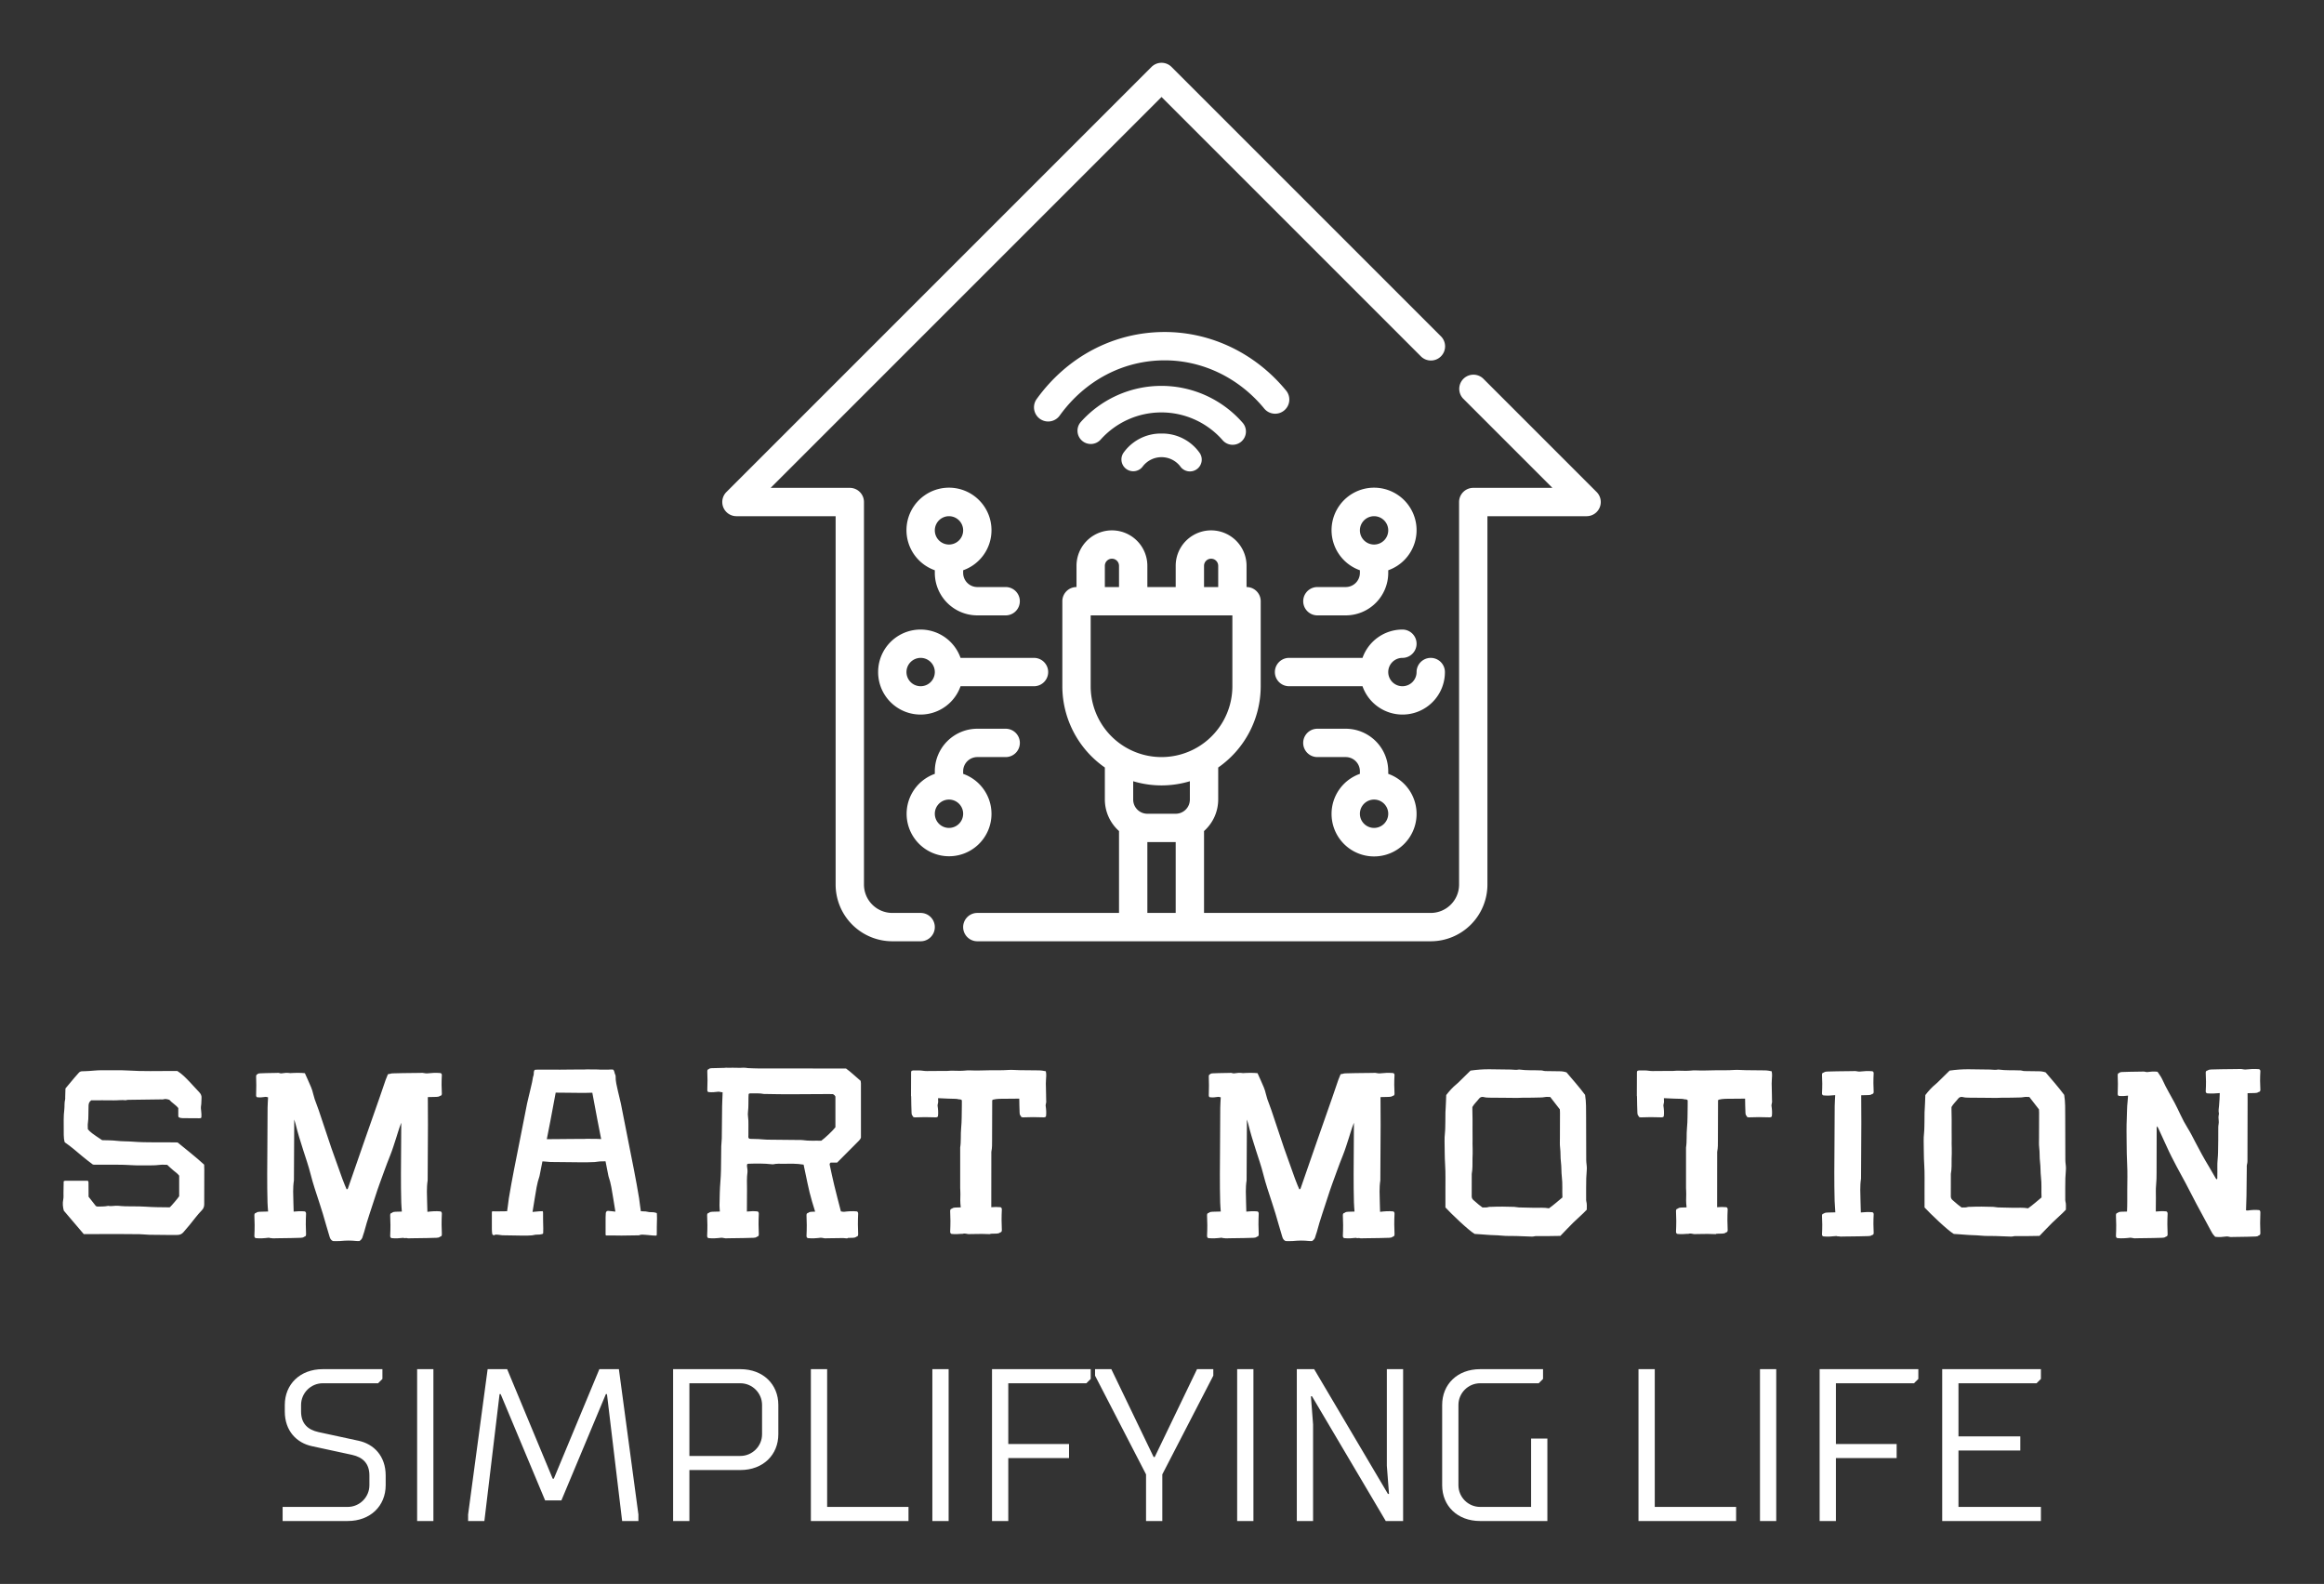
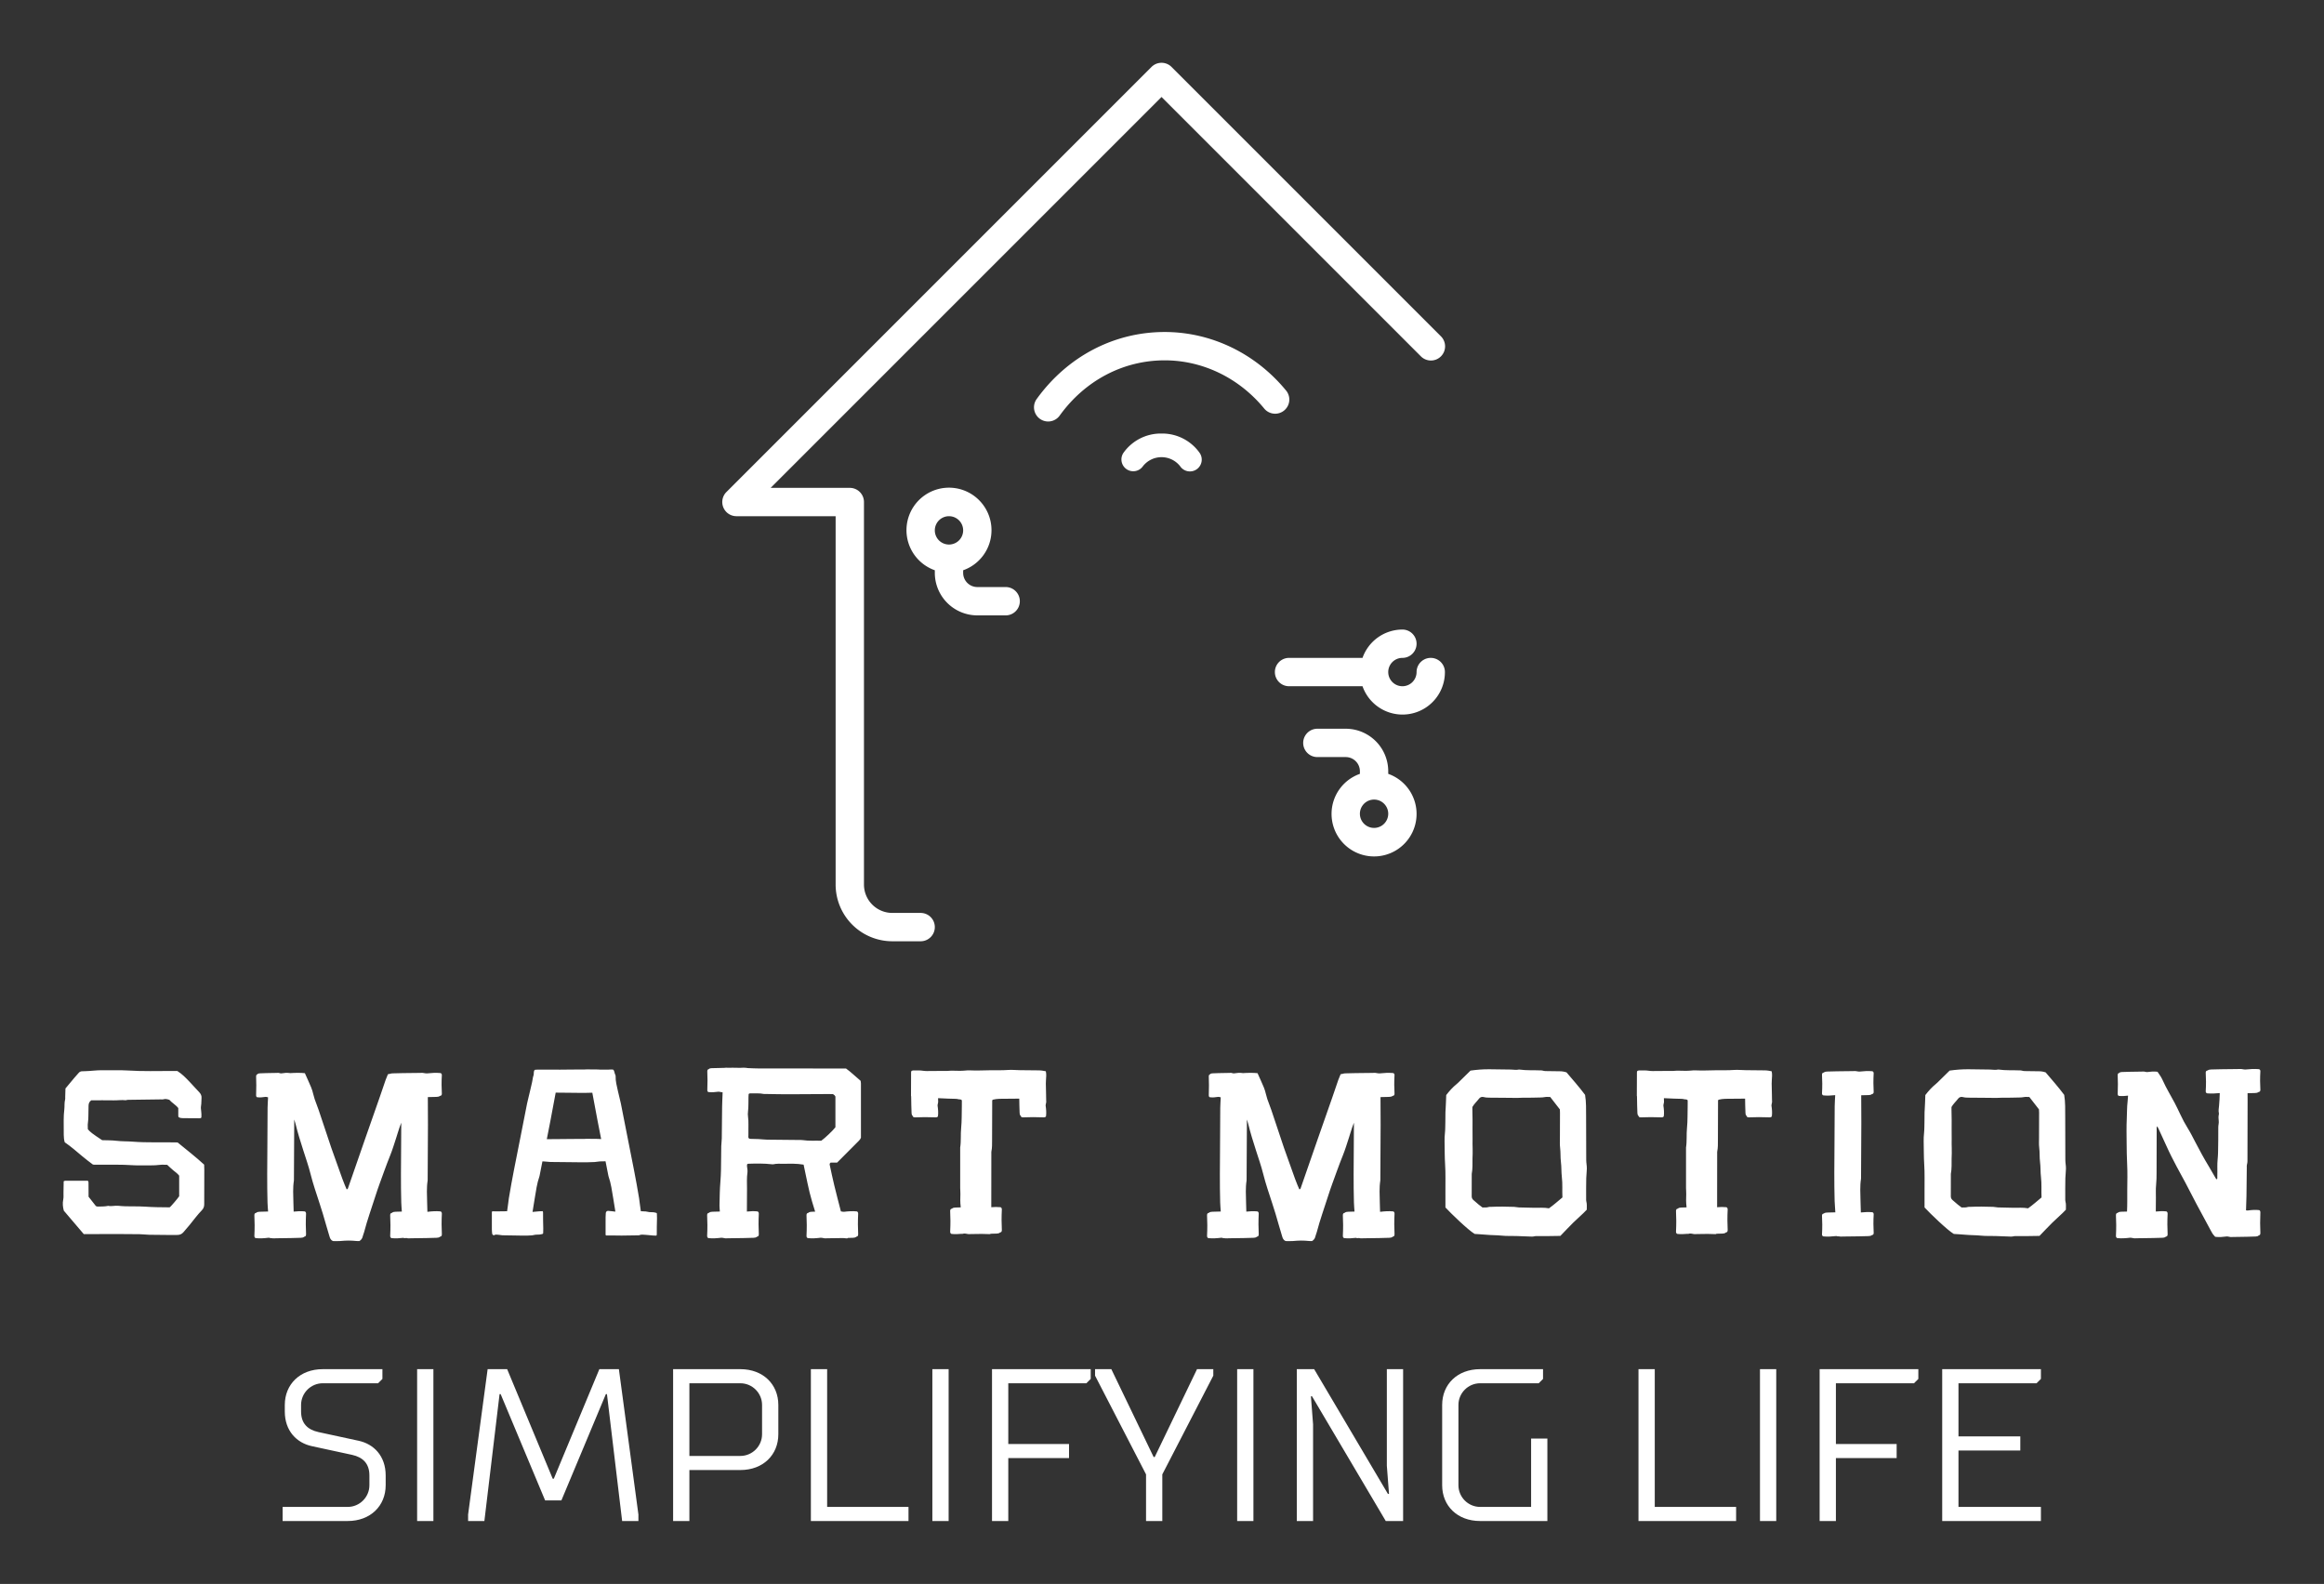
<svg xmlns="http://www.w3.org/2000/svg" width="3171.429" height="2161.565" viewBox="0 0 3171.429 2161.565">
  <rect x="0" y="0" width="3171.429" height="2161.565" fill="#333333" stroke="none" />
  <g transform="scale(8.571) translate(10, 10)">
    <defs id="SvgjsDefs1815" />
    <g id="SvgjsG1816" transform="matrix(0.282,0,0,0.282,102.742,-2.259)" fill="#fff">
      <g data-name="Layer 25">
-         <path d="M501.655,250.344l-64-64a8,8,0,0,0-11.312,11.312L476.687,248H432a8,8,0,0,0-8,8V472a16.021,16.021,0,0,1-16,16H280V441.758A23.854,23.854,0,0,0,288,424V405.889A55.949,55.949,0,0,0,312,360V312a8,8,0,0,0-8-8V292a20,20,0,0,0-40,0v12H248V292a20,20,0,0,0-40,0v12a8,8,0,0,0-8,8v48a55.949,55.949,0,0,0,24,45.888V424a23.857,23.857,0,0,0,8,17.758V488H152a8,8,0,0,0,0,16H408a32.032,32.032,0,0,0,32-32V264h56a8,8,0,0,0,5.656-13.656ZM280,292a4,4,0,0,1,8,0v12h-8Zm-56,0a4,4,0,0,1,8,0v12h-8Zm-8,68V320h80v40a40,40,0,0,1-80,0Zm40,56a55.752,55.752,0,0,0,16-2.359V424a8.005,8.005,0,0,1-8,8H248a8.005,8.005,0,0,1-8-8V413.641A55.762,55.762,0,0,0,256,416Zm-8,32h16v40H248Z" />
        <path d="M416,352a8,8,0,0,0-16,0,8,8,0,1,1-8-8,8,8,0,0,0,0-16,23.961,23.961,0,0,0-22.526,16H328a8,8,0,0,0,0,16h41.475A23.94,23.94,0,0,0,416,352Z" />
-         <path d="M360,304H344a8,8,0,0,0,0,16h16a24.026,24.026,0,0,0,24-24v-1.474a24,24,0,1,0-16,0V296A8.005,8.005,0,0,1,360,304Zm16-40a8,8,0,1,1-8,8A8.005,8.005,0,0,1,376,264Z" />
        <path d="M352,432a24,24,0,1,0,32-22.526V408a24.026,24.026,0,0,0-24-24H343.984a8,8,0,1,0,0,16H360a8.005,8.005,0,0,1,8,8v1.474A23.96,23.96,0,0,0,352,432Zm24,8a8,8,0,1,1,8-8A8.005,8.005,0,0,1,376,440Z" />
        <path d="M160,272a24,24,0,1,0-32,22.525V296a24.027,24.027,0,0,0,24,24h16a8,8,0,1,0,0-16H152a8.005,8.005,0,0,1-8-8v-1.474A23.96,23.96,0,0,0,160,272Zm-24-8a8,8,0,1,1-8,8A8.005,8.005,0,0,1,136,264Z" />
-         <path d="M96,352a23.941,23.941,0,0,0,46.526,8H184a8,8,0,1,0,0-16H142.525A23.941,23.941,0,0,0,96,352Zm24-8a8,8,0,1,1-8,8A8.005,8.005,0,0,1,120,344Z" />
-         <path d="M160,432a23.96,23.96,0,0,0-16-22.526V408a8.005,8.005,0,0,1,8-8h16.016a8,8,0,0,0,0-16H152a24.027,24.027,0,0,0-24,24v1.474A23.958,23.958,0,1,0,160,432Zm-24,8a8,8,0,1,1,8-8A8.005,8.005,0,0,1,136,440Z" />
        <path d="M120,488H104a16.021,16.021,0,0,1-16-16V256a8,8,0,0,0-8-8H35.312L256,27.312,402.343,173.656a8,8,0,1,0,11.312-11.312l-152-152a8,8,0,0,0-11.312,0l-240,240A8,8,0,0,0,16,264H72V472a32.032,32.032,0,0,0,32,32h16a8,8,0,1,0,0-16Z" />
-         <path d="M290.312,220.883a7.5,7.5,0,1,0,11.375-9.766,60.965,60.965,0,0,0-91.344-.226,7.493,7.493,0,0,0,11.312,9.828,45.972,45.972,0,0,1,68.657.164Z" />
        <path d="M256,217.328a25.88,25.88,0,0,0-21.5,10.9,6.67,6.67,0,0,0,11,7.546,13.357,13.357,0,0,1,21,0,6.67,6.67,0,1,0,11-7.546A25.879,25.879,0,0,0,256,217.328Z" />
        <path d="M313.835,203.047a8,8,0,1,0,12.328-10.188C308.913,171.977,283.976,160,257.765,160c-28.578,0-54.914,13.8-72.258,37.844a8,8,0,0,0,12.984,9.359c14.289-19.828,35.9-31.2,59.274-31.2C279.2,176,299.624,185.859,313.835,203.047Z" />
      </g>
    </g>
    <g id="SvgjsG1817" transform="matrix(0.942,0,0,0.942,-1.884,148.961)" fill="#fff">
      <path d="M21.413 24.359 c1.482 1.217 3.025 2.411 4.477 3.743 c0.009 0.308 0.025 0.607 0.025 0.907 c-0.004 1.932 -0.02 3.863 -0.013 5.794 c0.002 0.406 -0.122 0.721 -0.401 1.009 c-0.75 0.774 -1.386 1.646 -2.065 2.481 c-0.332 0.408 -0.693 0.792 -1.022 1.202 c-0.293 0.365 -0.666 0.503 -1.12 0.494 c-0.476 -0.009 -0.953 0.005 -1.43 0.002 c-1.079 -0.007 -2.158 -0.01 -3.236 -0.033 c-0.549 -0.012 -1.097 -0.089 -1.646 -0.098 c-1.355 -0.022 -2.709 -0.029 -4.064 -0.03 c-1.505 -0.001 -3.01 0.011 -4.515 0.017 c-0.275 0.001 -0.55 0 -0.858 0 c-1.149 -1.349 -2.252 -2.644 -3.375 -3.962 c-0.16 -0.605 -0.235 -1.234 -0.096 -1.894 c0.077 -0.362 0.033 -0.75 0.04 -1.126 c0.012 -0.649 0.022 -1.299 0.033 -1.948 c0.102 -0.039 0.169 -0.088 0.235 -0.088 c1.279 -0.004 2.557 -0.003 3.816 -0.003 c0.152 0.085 0.145 0.217 0.146 0.339 c0.006 0.552 0.006 1.104 0.008 1.655 c0.001 0.249 0 0.499 0 0.704 c0.437 0.558 0.838 1.069 1.224 1.562 c0.153 0.104 0.304 0.111 0.454 0.105 c0.5 -0.019 1.003 0.001 1.498 -0.095 c0.049 -0.01 0.101 -0.034 0.147 -0.025 c0.573 0.118 1.144 -0.072 1.714 -0.009 c1.523 0.17 3.057 0.033 4.58 0.146 c1.301 0.096 2.602 0.099 3.905 0.112 c0.074 0.001 0.148 -0.006 0.216 -0.009 c0.335 -0.314 1.318 -1.47 1.578 -1.862 l0 -3.478 c-0.256 -0.346 -0.644 -0.619 -1.012 -0.917 c-0.349 -0.283 -0.668 -0.605 -1.008 -0.918 c-0.425 0 -0.855 -0.046 -1.272 0.009 c-1 0.134 -2.002 0.062 -3.003 0.084 c-0.451 0.01 -0.904 0.014 -1.354 -0.017 c-2.253 -0.156 -4.509 -0.082 -6.764 -0.098 c-0.049 -0 -0.098 -0.018 -0.185 -0.035 c-0.592 -0.444 -1.209 -0.911 -1.803 -1.411 c-0.956 -0.805 -1.899 -1.628 -2.946 -2.345 c-0.115 -0.406 -0.164 -0.824 -0.163 -1.252 c0.003 -0.853 -0.008 -1.705 -0.01 -2.558 c-0.002 -0.576 0.036 -1.149 0.104 -1.722 c0.068 -0.57 -0.014 -1.153 0.142 -1.718 c0.032 -0.117 0.005 -0.25 0.009 -0.375 c0.013 -0.476 0.028 -0.951 0.044 -1.468 c0.499 -0.599 1.01 -1.215 1.526 -1.827 c0.226 -0.268 0.473 -0.519 0.696 -0.79 c0.155 -0.189 0.344 -0.281 0.583 -0.288 c0.201 -0.006 0.401 -0.016 0.601 -0.02 c0.95 -0.023 1.892 -0.177 2.847 -0.155 c1.429 0.033 2.864 -0.047 4.288 0.043 c2.531 0.161 5.061 0.085 7.592 0.081 c0.275 -0 0.55 0 0.77 0 c0.831 0.52 1.45 1.178 2.073 1.829 c0.554 0.579 1.085 1.181 1.637 1.763 c0.274 0.289 0.426 0.606 0.384 1.014 c-0.044 0.422 -0 0.848 -0.079 1.273 c-0.053 0.288 -0.022 0.601 0.021 0.896 c0.055 0.375 0.053 0.744 0.034 1.088 c-0.111 0.146 -0.242 0.13 -0.364 0.13 c-0.928 -0.005 -1.856 -0.014 -2.784 -0.018 c-0.229 -0.001 -0.45 -0.034 -0.674 -0.153 c-0.1 -0.105 -0.08 -0.261 -0.081 -0.409 c-0.004 -0.375 -0.001 -0.751 -0.001 -1.142 c-0.437 -0.557 -1.079 -0.891 -1.514 -1.399 c-0.348 -0.099 -0.653 -0.202 -0.989 -0.085 c-0.135 0.047 -0.298 0.014 -0.449 0.016 c-1.655 0.022 -3.311 0.042 -4.966 0.066 c-0.324 0.005 -0.653 -0.024 -0.97 0.079 c-0.673 -0.082 -1.344 0.029 -2.017 0.016 c-1.278 -0.023 -2.558 -0.007 -3.806 -0.007 c-0.351 0.252 -0.457 0.563 -0.456 0.937 c0.002 0.552 -0.015 1.104 -0.028 1.655 c-0.01 0.4 -0.007 0.796 -0.077 1.196 c-0.064 0.364 -0.013 0.748 -0.013 1.099 c0.386 0.473 0.77 0.765 2.42 1.851 c0.794 0.03 1.622 0.006 2.435 0.105 c0.9 0.11 1.801 0.071 2.698 0.143 c2.454 0.197 4.911 0.07 7.366 0.13 c0.075 0.002 0.15 0.007 0.267 0.012 z M65.746 16.488 c-0.179 0.14 -0.418 0.158 -0.639 0.165 c-0.47 0.016 -0.94 0.025 -1.411 0.033 c0.009 1.562 0.023 3.125 0.02 4.687 c-0.007 3.06 -0.03 6.12 -0.047 9.18 c-0 0.075 0.008 0.152 -0.003 0.225 c-0.2 1.246 -0.11 2.5 -0.086 3.751 c0.01 0.513 0.026 1.027 0.043 1.54 c0.018 0.001 0.035 0.002 0.053 0.003 c0.716 -0.087 1.431 -0.141 2.144 -0.067 c0.148 0.015 0.257 0.191 0.247 0.388 c-0.031 0.606 -0.044 1.213 -0.044 1.82 c0.014 0.525 0.029 1.05 0.043 1.575 c0.003 0.104 0.005 0.214 -0.034 0.305 c-0.053 0.123 -0.16 0.171 -0.27 0.191 c-0.17 0.155 -0.395 0.174 -0.604 0.183 c-1.047 0.041 -2.094 0.052 -3.142 0.065 c-0.193 0.009 -0.383 0.013 -0.617 0.008 c-0.043 0.001 -0.086 0.001 -0.129 0.002 c-0.039 0.001 -0.078 0.001 -0.117 0.002 c-0.02 0 -0.039 0.001 -0.059 0.001 c-0.1 0.002 -0.201 0.003 -0.301 0.005 c-0.077 0.003 -0.153 0.005 -0.224 0.009 c-0.02 0.001 -0.036 -0.002 -0.055 -0.002 c-0.101 0.01 -0.2 0.012 -0.288 -0.022 c-0.224 -0.087 -0.445 0.066 -0.661 -0.053 c-0.001 -0.002 -0.002 -0.004 -0.003 -0.006 c-0.662 0.076 -1.323 0.119 -1.982 0.049 c-0.148 -0.015 -0.257 -0.191 -0.247 -0.388 c0.031 -0.606 0.044 -1.213 0.044 -1.82 c-0.014 -0.525 -0.029 -1.05 -0.043 -1.575 c-0.003 -0.104 -0.005 -0.214 0.034 -0.305 c0.053 -0.123 0.16 -0.171 0.27 -0.191 c0.17 -0.155 0.395 -0.174 0.604 -0.183 c0.354 -0.014 0.708 -0.021 1.062 -0.029 c-0.034 -0.509 -0.084 -1.015 -0.098 -1.525 c-0.088 -3.21 -0.044 -6.421 -0.023 -9.631 c0.008 -1.287 0.015 -2.575 0.021 -3.863 c-0.102 0.27 -0.205 0.54 -0.3 0.812 c-0.198 0.565 -0.355 1.144 -0.543 1.713 c-0.321 0.972 -0.612 1.957 -0.99 2.907 c-0.36 0.905 -0.713 1.813 -1.042 2.73 c-0.515 1.434 -1.059 2.859 -1.517 4.312 c-0.631 1.999 -1.354 3.97 -1.88 6.002 c-0.069 0.265 -0.192 0.518 -0.252 0.784 c-0.071 0.316 -0.243 0.542 -0.541 0.738 c-0.139 0 -0.314 0.015 -0.487 -0.002 c-1.054 -0.104 -1.688 -0.093 -2.765 0.002 c-0.422 0.037 -0.85 0.006 -1.231 0.006 c-0.381 -0.166 -0.487 -0.475 -0.582 -0.79 c-0.193 -0.646 -0.397 -1.289 -0.574 -1.939 c-0.342 -1.253 -0.727 -2.491 -1.129 -3.727 c-0.525 -1.614 -1.081 -3.218 -1.494 -4.868 c-0.34 -1.357 -0.805 -2.679 -1.231 -4.011 c-0.472 -1.473 -0.938 -2.948 -1.302 -4.453 c-0.035 -0.145 -0.079 -0.289 -0.128 -0.431 c-0.036 -0.106 -0.071 -0.212 -0.107 -0.319 c0.001 0.297 0.003 0.594 0.003 0.891 c-0.007 3.06 -0.03 6.12 -0.047 9.18 c-0 0.075 0.008 0.152 -0.003 0.225 c-0.2 1.246 -0.11 2.5 -0.086 3.751 c0.01 0.504 0.025 1.008 0.042 1.512 c0.617 -0.066 1.234 -0.099 1.849 -0.035 c0.148 0.015 0.257 0.191 0.247 0.388 c-0.031 0.606 -0.044 1.213 -0.044 1.82 c0.014 0.525 0.029 1.05 0.043 1.575 c0.003 0.104 0.005 0.214 -0.034 0.305 c-0.053 0.123 -0.16 0.171 -0.27 0.191 c-0.17 0.155 -0.395 0.174 -0.604 0.183 c-1.047 0.041 -2.094 0.052 -3.142 0.065 c-0.193 0.009 -0.383 0.013 -0.617 0.008 c-0.043 0.001 -0.086 0.001 -0.129 0.002 c-0.039 0.001 -0.078 0.001 -0.117 0.002 c-0.02 0 -0.039 0.001 -0.059 0.001 c-0.049 0.001 -0.098 0.002 -0.147 0.002 c-0.102 0.014 -0.204 0.025 -0.298 0.008 c-0.027 0.001 -0.055 0.002 -0.081 0.003 c-0.132 0.008 -0.242 -0.013 -0.349 -0.036 c-0.103 0.011 -0.205 0.015 -0.306 -0.04 c-0.002 -0.004 -0.004 -0.008 -0.005 -0.011 c-0.062 -0.004 -0.123 -0.008 -0.185 -0.012 c-0.716 0.087 -1.431 0.141 -2.144 0.067 c-0.148 -0.015 -0.257 -0.191 -0.247 -0.388 c0.031 -0.606 0.044 -1.213 0.044 -1.82 c-0.014 -0.525 -0.029 -1.05 -0.043 -1.575 c-0.003 -0.104 -0.005 -0.214 0.034 -0.305 c0.053 -0.123 0.16 -0.171 0.27 -0.191 c0.17 -0.155 0.395 -0.174 0.604 -0.183 c0.47 -0.018 0.94 -0.029 1.41 -0.039 c-0.034 -0.505 -0.084 -1.009 -0.098 -1.515 c-0.088 -3.21 -0.044 -6.421 -0.023 -9.631 c0.014 -2.132 0.013 -4.264 0.035 -6.396 c0.006 -0.587 0.058 -1.173 0.082 -1.759 c-0.096 -0.02 -0.181 -0.058 -0.277 -0.066 c-0.047 -0.004 -0.094 -0.008 -0.142 -0.013 c-0.479 0.079 -0.958 0.128 -1.436 0.061 c-0.1 -0.014 -0.172 -0.173 -0.165 -0.351 c0.021 -0.548 0.03 -1.097 0.029 -1.646 c-0.01 -0.475 -0.019 -0.949 -0.029 -1.424 c-0.002 -0.094 -0.003 -0.194 0.023 -0.276 c0.035 -0.112 0.107 -0.155 0.181 -0.173 c0.114 -0.14 0.265 -0.158 0.405 -0.165 c0.701 -0.037 1.403 -0.047 2.104 -0.059 c0.129 -0.008 0.257 -0.012 0.413 -0.007 c0.029 -0 0.058 -0.001 0.086 -0.002 c0.026 -0 0.052 -0.001 0.079 -0.002 c0.013 -0 0.026 -0.001 0.039 -0.001 c0.067 -0.001 0.135 -0.003 0.202 -0.004 c0.051 -0.003 0.103 -0.005 0.15 -0.008 c0.165 -0.014 0.282 0.066 0.424 0.078 c0.047 0.004 0.094 0.008 0.142 0.013 c0.479 -0.079 0.958 -0.128 1.436 -0.061 c0.015 0.002 0.029 0.008 0.043 0.017 c0.873 -0.062 1.859 -0.069 2.513 0.008 c0.352 0.79 0.721 1.581 1.057 2.386 c0.153 0.366 0.268 0.753 0.357 1.141 c0.135 0.588 0.333 1.15 0.555 1.708 c0.139 0.348 0.265 0.702 0.384 1.057 c0.705 2.108 1.395 4.22 2.114 6.323 c0.485 1.418 1.025 2.817 1.512 4.235 c0.235 0.685 0.489 1.362 0.76 2.033 c0.103 0.254 0.217 0.504 0.324 0.752 c0.211 -0.016 0.221 -0.177 0.267 -0.31 c0.949 -2.737 1.896 -5.476 2.849 -8.211 c0.814 -2.336 1.637 -4.668 2.453 -7.003 c0.346 -0.99 0.686 -1.982 1.02 -2.977 c0.078 -0.232 0.175 -0.454 0.273 -0.677 c0.006 -0.031 0.013 -0.062 0.027 -0.09 c0.008 -0.016 0.019 -0.028 0.03 -0.041 c0.023 -0.053 0.046 -0.105 0.068 -0.159 c0.127 -0.022 0.223 -0.052 0.319 -0.053 l0.005 0 c0.155 -0.068 0.334 -0.081 0.503 -0.086 c1.107 -0.037 2.214 -0.047 3.321 -0.059 c0.204 -0.008 0.405 -0.012 0.652 -0.007 c0.045 -0 0.091 -0.001 0.136 -0.002 c0.041 -0 0.083 -0.001 0.124 -0.002 c0.021 -0 0.042 -0.001 0.062 -0.001 c0.106 -0.001 0.212 -0.003 0.319 -0.004 c0.081 -0.003 0.162 -0.005 0.237 -0.008 c0.261 -0.014 0.446 0.066 0.67 0.078 c0.074 0.004 0.149 0.008 0.224 0.013 c0.757 -0.079 1.513 -0.128 2.267 -0.061 c0.157 0.014 0.272 0.173 0.261 0.351 c-0.033 0.548 -0.047 1.097 -0.046 1.646 c0.015 0.475 0.03 0.949 0.045 1.424 c0.003 0.094 0.005 0.194 -0.036 0.276 c-0.056 0.112 -0.169 0.155 -0.285 0.173 z M102.425 36.941 c0.024 0.179 -0.007 0.405 -0.004 0.601 c0.006 0.363 -0.029 0.713 -0.022 1.075 c0.008 0.383 -0.002 0.77 -0.005 1.155 c-0.001 0.089 0.003 0.183 -0.032 0.278 c-0.023 0.059 -0.062 0.052 -0.101 0.051 c-0.157 -0.005 -0.314 -0.004 -0.47 -0.017 c-0.415 -0.035 -0.829 -0.089 -1.244 -0.113 c-0.391 -0.022 -0.783 -0.103 -1.173 0.077 c-0.023 0.011 -0.047 0.003 -0.071 0.003 c-0.957 0.015 -1.914 0.036 -2.871 0.042 c-0.588 0.004 -1.177 -0.018 -1.765 -0.023 c-0.267 -0.002 -0.533 0.008 -0.8 0.01 c-0.038 0 -0.079 0.015 -0.108 -0.08 c-0.007 -0.044 -0.018 -0.084 -0.018 -0.125 c-0 -0.951 0.001 -1.903 0.001 -2.854 c0 -0.225 0.016 -0.459 0.03 -0.68 c0.001 -0.023 0.004 -0.046 0.008 -0.07 c0.025 -0.146 0.105 -0.306 0.274 -0.343 c0.146 -0.033 0.345 0.02 0.495 0.025 c0.239 0.008 0.473 0.058 0.71 0.081 c0.046 0.005 0.091 0.005 0.137 0.006 c-0.117 -0.745 -0.234 -1.491 -0.362 -2.236 c-0.215 -1.251 -0.366 -2.505 -0.804 -3.751 c-0.026 -0.073 -0.032 -0.15 -0.047 -0.226 c-0.15 -0.764 -0.301 -1.527 -0.452 -2.291 c-0.24 0.016 -0.481 0.021 -0.722 0.015 c-0.375 -0.009 -0.745 0.092 -1.119 0.111 c-1.498 0.076 -2.997 0.038 -4.495 0.02 c-0.995 -0.012 -1.99 -0.011 -2.985 -0.03 c-0.326 -0.006 -0.653 -0.07 -0.979 -0.081 c-0.122 -0.004 -0.244 -0.014 -0.366 -0.02 c-0.15 0.759 -0.3 1.518 -0.45 2.277 c-0.015 0.075 -0.021 0.152 -0.047 0.225 c-0.439 1.246 -0.589 2.5 -0.804 3.751 c-0.131 0.764 -0.252 1.527 -0.371 2.291 c0.392 -0.025 0.783 -0.073 1.174 -0.107 c0.157 -0.013 0.314 -0.013 0.471 -0.017 c0.039 -0.001 0.078 -0.008 0.101 0.051 c0.036 0.095 0.032 0.189 0.032 0.278 c0.003 0.385 0.013 0.772 0.005 1.155 c-0.008 0.363 0.027 0.712 0.022 1.075 c-0.003 0.196 0.028 0.423 0.004 0.601 c-0.027 0.203 0.021 0.402 -0.017 0.597 c-0.021 0.025 -0.041 0.066 -0.063 0.073 c-0.351 0.115 -0.703 0.15 -1.055 0.136 c-0.252 -0.01 -0.5 0.097 -0.75 0.116 c-1.004 0.079 -2.008 0.039 -3.012 0.021 c-0.667 -0.013 -1.333 -0.011 -2 -0.031 c-0.219 -0.006 -0.437 -0.074 -0.656 -0.086 c-0.258 -0.014 -0.517 -0.089 -0.773 0.079 c-0.03 0.019 -0.067 0.025 -0.093 -0.009 c-0.064 -0.084 -0.143 -0.04 -0.209 -0.23 c-0.018 -0.222 -0.054 -0.471 -0.054 -0.747 c0 -0.951 -0.001 -1.903 -0.001 -2.854 c0 -0.041 0.011 -0.081 0.017 -0.125 c0.029 -0.095 0.07 -0.081 0.108 -0.08 c0.267 0.002 0.533 0.013 0.8 0.01 c0.551 -0.005 1.101 -0.022 1.652 -0.022 c0.132 -0.734 0.176 -1.461 0.296 -2.194 c0.527 -3.21 1.187 -6.421 1.823 -9.631 c0.423 -2.132 0.83 -4.264 1.26 -6.396 c0.141 -0.7 0.35 -1.399 0.497 -2.098 c0.173 -0.825 0.315 -1.237 0.424 -1.916 c0.007 -0.202 0.127 -0.645 0.182 -0.791 c0.068 -0.32 -0.043 -0.661 0.207 -0.873 c0.016 -0.004 0.035 -0.005 0.052 -0.008 c0.019 -0.007 0.038 -0.009 0.058 -0.008 c0.235 -0.033 0.507 -0.016 0.772 -0.016 c1.053 0 2.107 -0.004 3.16 -0.003 c0.013 0 0.024 0.003 0.036 0.007 c1.393 0.003 2.777 -0.046 4.17 -0.032 c0.035 0 0.071 -0.007 0.105 0.003 c0.608 -0.051 1.157 0.013 1.741 -0.008 c0.331 -0.012 0.668 0.012 1.004 0.031 c0.415 0.001 0.83 0.001 1.244 0.001 c0.306 0 0.635 -0.062 0.891 -0.003 c0.251 0.212 0.219 0.642 0.352 0.846 c0.054 0.084 0.071 0.202 0.067 0.297 c-0.029 0.819 0.213 1.648 0.386 2.472 c0.147 0.7 0.355 1.399 0.497 2.098 c0.43 2.132 0.838 4.264 1.26 6.396 c0.636 3.211 1.296 6.421 1.823 9.631 c0.12 0.732 0.164 1.458 0.296 2.192 c0.28 0.007 0.56 0.018 0.839 0.04 c0.25 0.02 0.499 0.126 0.75 0.116 c0.352 -0.014 0.705 0.021 1.055 0.136 c0.022 0.007 0.042 0.048 0.063 0.073 c0.037 0.195 -0.011 0.395 0.016 0.597 z M91.882 23.746 c0.367 -0.013 0.739 0.017 1.111 0.037 c-0.205 -1.045 -0.411 -2.09 -0.614 -3.135 c-0.304 -1.568 -0.59 -3.135 -0.882 -4.703 c-1.367 0.052 -2.734 0.023 -4.101 0.007 c-0.697 -0.008 -1.394 -0.012 -2.09 -0.019 c-0.293 1.572 -0.579 3.144 -0.884 4.716 c-0.204 1.05 -0.411 2.1 -0.617 3.15 c0.652 -0.008 1.303 -0.017 1.955 -0.014 c1.428 0.006 2.847 -0.047 4.276 -0.033 c0.035 0 0.071 -0.007 0.105 0.003 c0.608 -0.051 1.157 0.013 1.741 -0.008 z M136.852 13.944 c0.018 0.16 0.046 0.286 0.047 0.413 c0.002 3.061 0.002 6.121 0.002 9.165 c-0.072 0.249 -0.226 0.418 -0.387 0.58 c-1.199 1.206 -2.399 2.41 -3.642 3.658 l-1.093 0 c-0.211 0.145 -0.172 0.309 -0.141 0.453 c0.244 1.124 0.479 2.251 0.75 3.368 c0.359 1.478 0.743 2.95 1.125 4.422 c0.106 0.022 0.206 0.049 0.316 0.056 c0.071 0.005 0.141 0.009 0.211 0.014 c0.716 -0.087 1.431 -0.141 2.144 -0.067 c0.148 0.015 0.257 0.191 0.247 0.388 c-0.031 0.606 -0.044 1.213 -0.044 1.82 c0.014 0.525 0.029 1.05 0.043 1.575 c0.003 0.104 0.005 0.214 -0.034 0.305 c-0.053 0.123 -0.16 0.171 -0.27 0.191 c-0.17 0.155 -0.395 0.174 -0.604 0.183 c-0.267 0.01 -0.534 0.015 -0.801 0.022 c-0.062 0.075 -0.146 0.081 -0.231 0.075 c-0.208 -0.015 -0.417 -0.035 -0.625 -0.053 c-0.495 0.009 -0.989 0.015 -1.484 0.021 c-0.193 0.009 -0.383 0.013 -0.617 0.008 c-0.043 0.001 -0.086 0.001 -0.129 0.002 c-0.039 0.001 -0.078 0.001 -0.117 0.002 c-0.02 0 -0.039 0.001 -0.059 0.001 c-0.1 0.002 -0.201 0.003 -0.301 0.005 c-0.077 0.003 -0.153 0.005 -0.224 0.009 c-0.247 0.015 -0.422 -0.073 -0.634 -0.087 c-0.071 -0.005 -0.141 -0.009 -0.211 -0.014 c-0.716 0.087 -1.431 0.141 -2.144 0.067 c-0.148 -0.015 -0.257 -0.191 -0.247 -0.388 c0.031 -0.606 0.044 -1.213 0.044 -1.82 c-0.014 -0.525 -0.029 -1.05 -0.043 -1.575 c-0.003 -0.104 -0.005 -0.214 0.034 -0.305 c0.053 -0.123 0.16 -0.171 0.27 -0.191 c0.17 -0.155 0.395 -0.174 0.604 -0.183 c0.184 -0.007 0.368 -0.01 0.552 -0.015 c-0.158 -0.513 -0.331 -1.085 -0.524 -1.724 c-0.612 -2.03 -0.958 -4.128 -1.426 -6.222 c-1.202 -0.207 -2.331 -0.161 -3.456 -0.15 c-0.549 0.005 -1.103 -0.044 -1.647 0.087 c-0.094 0.023 -0.2 0.007 -0.299 -0.004 c-1.324 -0.152 -2.651 -0.126 -3.978 -0.083 c-0.044 0.001 -0.087 0.039 -0.15 0.069 c-0.077 0.213 -0.028 0.436 0.002 0.663 c0.031 0.227 0.074 0.465 0.042 0.687 c-0.137 0.947 -0.085 1.9 -0.08 2.848 c0.007 1.271 -0.005 2.542 -0.02 3.812 c0.59 -0.06 1.179 -0.088 1.767 -0.026 c0.148 0.015 0.257 0.191 0.247 0.388 c-0.031 0.606 -0.044 1.213 -0.044 1.82 c0.014 0.525 0.029 1.05 0.043 1.575 c0.003 0.104 0.005 0.214 -0.034 0.305 c-0.053 0.123 -0.16 0.171 -0.27 0.191 c-0.17 0.155 -0.395 0.174 -0.604 0.183 c-1.047 0.041 -2.094 0.052 -3.142 0.065 c-0.193 0.009 -0.383 0.013 -0.617 0.008 c-0.043 0.001 -0.086 0.001 -0.129 0.002 c-0.039 0.001 -0.078 0.001 -0.117 0.002 c-0.02 0 -0.039 0.001 -0.059 0.001 l-0.301 0.005 c-0.077 0.003 -0.153 0.005 -0.224 0.009 c-0.247 0.015 -0.422 -0.073 -0.634 -0.087 c-0.071 -0.005 -0.141 -0.009 -0.211 -0.014 c-0.716 0.087 -1.431 0.141 -2.144 0.067 c-0.148 -0.015 -0.257 -0.191 -0.247 -0.388 c0.031 -0.606 0.044 -1.213 0.044 -1.82 c-0.014 -0.525 -0.029 -1.05 -0.043 -1.575 c-0.003 -0.104 -0.005 -0.214 0.034 -0.305 c0.053 -0.123 0.16 -0.171 0.27 -0.191 c0.17 -0.155 0.395 -0.174 0.604 -0.183 c0.413 -0.016 0.826 -0.025 1.239 -0.034 c-0.009 -0.344 -0.07 -0.691 -0.061 -1.035 c0.034 -1.361 0.042 -2.725 0.158 -4.079 c0.107 -1.258 0.106 -2.514 0.117 -3.772 c0.006 -0.72 0.004 -1.441 0.024 -2.161 c0.012 -0.435 0.081 -0.868 0.088 -1.303 c0.028 -1.8 0.046 -3.601 0.057 -5.402 c0.004 -0.668 0.057 -1.333 0.072 -1.998 c0.003 -0.139 0.007 -0.278 0.011 -0.417 c-0.014 0.001 -0.029 0.001 -0.043 0.002 c-0.194 0.014 -0.331 -0.066 -0.498 -0.078 c-0.055 -0.004 -0.111 -0.008 -0.166 -0.013 c-0.562 0.079 -1.124 0.128 -1.685 0.061 c-0.117 -0.014 -0.202 -0.173 -0.194 -0.351 c0.024 -0.548 0.035 -1.097 0.034 -1.646 c-0.011 -0.475 -0.023 -0.949 -0.034 -1.424 c-0.002 -0.094 -0.003 -0.194 0.027 -0.276 c0.041 -0.112 0.125 -0.155 0.212 -0.173 c0.133 -0.14 0.31 -0.158 0.475 -0.165 c0.737 -0.033 1.475 -0.044 2.213 -0.055 c0.118 -0.029 0.24 -0.019 0.358 -0.019 c0.25 0 0.501 0.001 0.751 0.001 l0.107 -0.002 c0.06 -0.003 0.12 -0.005 0.176 -0.008 c0.061 -0.004 0.116 0.002 0.168 0.011 c0.364 0.002 0.729 0.007 1.093 0.014 c0.363 -0.03 0.725 -0.038 1.087 0.006 c0.027 0.003 0.052 0.015 0.075 0.032 c0.7 0.03 1.4 0.066 2.101 0.068 c4.839 0.011 9.679 0.005 14.596 0.005 c0.854 0.604 1.64 1.393 2.484 2.093 z M132.586 21.781 c0 -1.704 0 -3.448 0 -5.193 c-0.081 -0.164 -0.199 -0.288 -0.406 -0.401 c-0.189 -0.005 -0.43 -0.015 -0.67 -0.015 c-0.606 0 -1.211 0.004 -1.817 0.008 c-2.931 0.021 -5.863 0.052 -8.794 -0.019 c-0.145 -0.003 -0.295 0.021 -0.435 -0.008 c-0.72 -0.153 -1.448 -0.075 -2.172 -0.094 c-0.118 -0.003 -0.243 -0.024 -0.372 0.11 c-0.008 0.142 -0.022 0.318 -0.027 0.494 c-0.027 0.82 0.023 1.642 -0.08 2.461 c-0.038 0.303 -0.043 0.623 0.007 0.922 c0.069 0.41 0.061 0.818 0.063 1.227 c0.003 0.617 -0.007 1.233 -0.005 1.85 c0 0.176 -0.039 0.361 0.036 0.48 c0.099 0.128 0.198 0.14 0.294 0.143 c0.46 0.014 0.921 0.013 1.38 0.036 c0.482 0.024 0.963 0.091 1.444 0.099 c1.744 0.027 3.488 0.036 5.232 0.053 c0.266 0.003 0.537 -0.017 0.798 0.024 c1.06 0.167 2.123 0.065 3.13 0.103 c0.604 -0.417 2.015 -1.76 2.394 -2.278 z M168.146 12.317 c0.129 0.523 0.051 1.021 0.028 1.504 c-0.009 0.198 -0.016 0.396 -0.023 0.594 c0.018 0.605 0.03 1.21 0.039 1.814 c0.009 0.16 0.013 0.317 0.008 0.511 c0.001 0.036 0.001 0.071 0.002 0.107 c0 0.032 0.001 0.065 0.002 0.097 c0 0.016 0.001 0.033 0.001 0.049 c0.002 0.083 0.003 0.166 0.005 0.25 c0.003 0.063 0.005 0.127 0.009 0.186 c0.015 0.205 -0.073 0.349 -0.087 0.525 c-0.005 0.058 -0.009 0.117 -0.014 0.175 c0.087 0.593 0.141 1.185 0.067 1.776 c-0.016 0.123 -0.191 0.213 -0.389 0.204 c-0.606 -0.025 -1.213 -0.037 -1.82 -0.036 c-0.525 0.012 -1.05 0.024 -1.575 0.036 c-0.104 0.002 -0.214 0.004 -0.305 -0.028 c-0.124 -0.043 -0.171 -0.132 -0.191 -0.223 c-0.155 -0.14 -0.174 -0.327 -0.183 -0.501 c-0.038 -0.803 -0.05 -1.607 -0.062 -2.411 c-1.112 0.01 -2.224 0.024 -3.336 0.029 c-0.402 0.002 -0.789 0.073 -1.158 0.155 c-0.107 0.127 -0.078 0.256 -0.079 0.379 c-0.007 2.157 -0.011 4.314 -0.021 6.471 c-0.003 0.625 0.018 1.253 -0.112 1.872 c-0.025 0.121 -0.014 0.25 -0.014 0.375 c-0.003 3.024 -0.005 6.048 -0.009 9.072 c0.513 -0.044 1.026 -0.058 1.538 -0.004 c0.149 0.015 0.257 0.191 0.247 0.388 c-0.031 0.606 -0.044 1.213 -0.044 1.82 c0.014 0.525 0.029 1.05 0.043 1.575 c0.003 0.104 0.005 0.214 -0.034 0.305 c-0.053 0.123 -0.16 0.171 -0.27 0.191 c-0.17 0.155 -0.395 0.174 -0.604 0.183 c-0.321 0.013 -0.642 0.019 -0.963 0.026 c-0.074 0.068 -0.16 0.071 -0.241 0.065 c-0.423 -0.032 -0.849 -0.003 -1.272 -0.035 c-0.222 0.003 -0.444 0.006 -0.666 0.009 c-0.193 0.009 -0.383 0.013 -0.617 0.008 c-0.043 0.001 -0.086 0.001 -0.129 0.002 c-0.039 0.001 -0.078 0.001 -0.117 0.002 c-0.02 0 -0.039 0.001 -0.059 0.001 c-0.1 0.002 -0.201 0.003 -0.301 0.005 c-0.077 0.003 -0.153 0.005 -0.224 0.009 c-0.247 0.015 -0.422 -0.073 -0.634 -0.087 c-0.071 -0.005 -0.141 -0.009 -0.211 -0.014 c-0.048 0.006 -0.096 0.01 -0.143 0.015 c-0.031 0.008 -0.062 0.014 -0.094 0.024 c-0.072 0.024 -0.152 0.03 -0.228 0.011 c-0.56 0.054 -1.12 0.075 -1.679 0.017 c-0.148 -0.015 -0.257 -0.191 -0.247 -0.388 c0.031 -0.606 0.044 -1.213 0.044 -1.82 c-0.014 -0.525 -0.029 -1.05 -0.043 -1.575 c-0.003 -0.104 -0.005 -0.214 0.034 -0.305 c0.053 -0.123 0.16 -0.171 0.27 -0.191 c0.17 -0.155 0.395 -0.174 0.604 -0.183 c0.29 -0.011 0.58 -0.016 0.87 -0.024 c0.002 -0.048 0.003 -0.096 -0.003 -0.142 c-0.089 -0.694 -0.075 -1.389 -0.048 -2.087 c0.013 -0.348 -0.034 -0.697 -0.035 -1.046 c-0.003 -2.207 -0.001 -4.414 0 -6.622 c0 -0.075 -0.012 -0.152 -0 -0.226 c0.174 -1.095 0.053 -2.205 0.163 -3.299 c0.126 -1.251 0.077 -2.503 0.116 -3.754 c0.01 -0.323 0.002 -0.647 0.002 -0.935 c-0.19 -0.21 -0.414 -0.114 -0.599 -0.175 c-0.163 -0.054 -0.344 -0.059 -0.518 -0.067 c-0.401 -0.017 -0.802 -0.021 -1.203 -0.033 c-0.567 -0.017 -1.134 -0.047 -1.7 -0.077 c0.001 0.026 0.001 0.052 0.002 0.078 c0 0.016 0.001 0.033 0.001 0.049 c0.002 0.083 0.003 0.166 0.005 0.25 c0.003 0.063 0.005 0.127 0.009 0.186 c0.015 0.205 -0.073 0.349 -0.087 0.525 c-0.005 0.058 -0.009 0.117 -0.014 0.175 c0.088 0.593 0.142 1.185 0.067 1.776 c-0.016 0.123 -0.191 0.213 -0.389 0.204 c-0.606 -0.025 -1.213 -0.037 -1.82 -0.036 c-0.525 0.012 -1.05 0.024 -1.575 0.036 c-0.104 0.002 -0.214 0.004 -0.305 -0.028 c-0.124 -0.043 -0.171 -0.132 -0.191 -0.223 c-0.155 -0.14 -0.174 -0.327 -0.183 -0.501 c-0.041 -0.867 -0.052 -1.734 -0.065 -2.602 c-0.004 -0.074 -0.007 -0.147 -0.009 -0.223 c-0.011 -0.019 -0.02 -0.036 -0.02 -0.053 c0 -0.296 0.003 -0.593 0.003 -0.889 c-0.001 -0.011 -0.001 -0.023 -0.002 -0.033 c-0.002 -0.02 0.002 -0.037 0.002 -0.056 c0.001 -0.504 0.004 -1.009 0.006 -1.513 c-0.011 -0.198 -0.009 -0.396 0.002 -0.594 c0.002 -0.3 0.002 -0.601 0.003 -0.901 c0 -0.07 0.039 -0.14 0.067 -0.234 c0.089 -0.027 0.182 -0.079 0.274 -0.079 c0.574 0.002 1.147 -0.037 1.724 0.059 c0.416 0.069 0.85 0.034 1.277 0.034 c0.928 0 1.856 -0.004 2.784 -0.013 c0.224 -0.002 0.448 -0.043 0.672 -0.043 c0.417 -0 0.834 0.024 1.251 0.023 c0.37 -0.001 0.737 0.006 1.11 -0.04 c0.441 -0.055 0.895 -0.031 1.342 -0.016 c1.001 0.035 2 -0.04 3 -0.038 c0.978 0.001 1.959 0.02 2.933 -0.05 c0.653 -0.047 1.294 0.04 1.941 0.038 c1.078 -0.004 2.157 0.031 3.235 0.033 c0.404 0.001 0.788 0.079 1.161 0.151 z M226.766 16.488 c-0.179 0.14 -0.418 0.158 -0.639 0.165 c-0.47 0.016 -0.94 0.025 -1.411 0.033 c0.009 1.562 0.023 3.125 0.02 4.687 c-0.007 3.06 -0.03 6.12 -0.047 9.18 c-0 0.075 0.008 0.152 -0.003 0.225 c-0.2 1.246 -0.11 2.5 -0.086 3.751 c0.01 0.513 0.026 1.027 0.043 1.54 c0.018 0.001 0.035 0.002 0.053 0.003 c0.716 -0.087 1.431 -0.141 2.144 -0.067 c0.148 0.015 0.257 0.191 0.247 0.388 c-0.031 0.606 -0.044 1.213 -0.044 1.82 c0.014 0.525 0.029 1.05 0.043 1.575 c0.003 0.104 0.005 0.214 -0.034 0.305 c-0.053 0.123 -0.16 0.171 -0.27 0.191 c-0.17 0.155 -0.395 0.174 -0.604 0.183 c-1.047 0.041 -2.094 0.052 -3.142 0.065 c-0.193 0.009 -0.383 0.013 -0.617 0.008 c-0.043 0.001 -0.086 0.001 -0.129 0.002 c-0.039 0.001 -0.078 0.001 -0.117 0.002 c-0.02 0 -0.039 0.001 -0.059 0.001 c-0.1 0.002 -0.201 0.003 -0.301 0.005 c-0.077 0.003 -0.153 0.005 -0.224 0.009 c-0.02 0.001 -0.036 -0.002 -0.055 -0.002 c-0.101 0.01 -0.2 0.012 -0.288 -0.022 c-0.224 -0.087 -0.445 0.066 -0.661 -0.053 c-0.001 -0.002 -0.002 -0.004 -0.003 -0.006 c-0.662 0.076 -1.323 0.119 -1.982 0.049 c-0.148 -0.015 -0.257 -0.191 -0.247 -0.388 c0.031 -0.606 0.044 -1.213 0.044 -1.82 c-0.014 -0.525 -0.029 -1.05 -0.043 -1.575 c-0.003 -0.104 -0.005 -0.214 0.034 -0.305 c0.053 -0.123 0.16 -0.171 0.27 -0.191 c0.17 -0.155 0.395 -0.174 0.604 -0.183 c0.354 -0.014 0.708 -0.021 1.062 -0.029 c-0.034 -0.509 -0.084 -1.015 -0.098 -1.525 c-0.088 -3.21 -0.044 -6.421 -0.023 -9.631 c0.008 -1.287 0.015 -2.575 0.021 -3.863 c-0.102 0.27 -0.205 0.54 -0.3 0.812 c-0.198 0.565 -0.355 1.144 -0.543 1.713 c-0.321 0.972 -0.612 1.957 -0.99 2.907 c-0.36 0.905 -0.713 1.813 -1.042 2.73 c-0.515 1.434 -1.059 2.859 -1.517 4.312 c-0.631 1.999 -1.354 3.97 -1.88 6.002 c-0.069 0.265 -0.192 0.518 -0.252 0.784 c-0.071 0.316 -0.243 0.542 -0.541 0.738 c-0.139 0 -0.314 0.015 -0.487 -0.002 c-1.054 -0.104 -1.688 -0.093 -2.765 0.002 c-0.422 0.037 -0.85 0.006 -1.231 0.006 c-0.381 -0.166 -0.487 -0.475 -0.582 -0.79 c-0.193 -0.646 -0.397 -1.289 -0.574 -1.939 c-0.342 -1.253 -0.727 -2.491 -1.129 -3.727 c-0.525 -1.614 -1.081 -3.218 -1.494 -4.868 c-0.34 -1.357 -0.805 -2.679 -1.231 -4.011 c-0.472 -1.473 -0.938 -2.948 -1.302 -4.453 c-0.035 -0.145 -0.079 -0.289 -0.128 -0.431 c-0.036 -0.106 -0.071 -0.212 -0.107 -0.319 c0.001 0.297 0.003 0.594 0.003 0.891 c-0.007 3.06 -0.03 6.12 -0.047 9.18 c-0 0.075 0.008 0.152 -0.003 0.225 c-0.2 1.246 -0.11 2.5 -0.086 3.751 c0.01 0.504 0.025 1.008 0.042 1.512 c0.617 -0.066 1.234 -0.099 1.849 -0.035 c0.148 0.015 0.257 0.191 0.247 0.388 c-0.031 0.606 -0.044 1.213 -0.044 1.82 c0.014 0.525 0.029 1.05 0.043 1.575 c0.003 0.104 0.005 0.214 -0.034 0.305 c-0.053 0.123 -0.16 0.171 -0.27 0.191 c-0.17 0.155 -0.395 0.174 -0.604 0.183 c-1.047 0.041 -2.094 0.052 -3.142 0.065 c-0.193 0.009 -0.383 0.013 -0.617 0.008 c-0.043 0.001 -0.086 0.001 -0.129 0.002 c-0.039 0.001 -0.078 0.001 -0.117 0.002 c-0.02 0 -0.039 0.001 -0.059 0.001 c-0.049 0.001 -0.098 0.002 -0.147 0.002 c-0.102 0.014 -0.204 0.025 -0.298 0.008 c-0.027 0.001 -0.055 0.002 -0.081 0.003 c-0.132 0.008 -0.242 -0.013 -0.349 -0.036 c-0.103 0.011 -0.205 0.015 -0.306 -0.04 c-0.002 -0.004 -0.004 -0.008 -0.005 -0.011 c-0.062 -0.004 -0.123 -0.008 -0.185 -0.012 c-0.716 0.087 -1.431 0.141 -2.144 0.067 c-0.148 -0.015 -0.257 -0.191 -0.247 -0.388 c0.031 -0.606 0.044 -1.213 0.044 -1.82 c-0.014 -0.525 -0.029 -1.05 -0.043 -1.575 c-0.003 -0.104 -0.005 -0.214 0.034 -0.305 c0.053 -0.123 0.16 -0.171 0.27 -0.191 c0.17 -0.155 0.395 -0.174 0.604 -0.183 c0.47 -0.018 0.94 -0.029 1.41 -0.039 c-0.034 -0.505 -0.084 -1.009 -0.098 -1.515 c-0.088 -3.21 -0.044 -6.421 -0.023 -9.631 c0.014 -2.132 0.013 -4.264 0.035 -6.396 c0.006 -0.587 0.058 -1.173 0.082 -1.759 c-0.096 -0.02 -0.181 -0.058 -0.277 -0.066 c-0.047 -0.004 -0.094 -0.008 -0.142 -0.013 c-0.479 0.079 -0.958 0.128 -1.436 0.061 c-0.1 -0.014 -0.172 -0.173 -0.165 -0.351 c0.021 -0.548 0.03 -1.097 0.029 -1.646 c-0.01 -0.475 -0.019 -0.949 -0.029 -1.424 c-0.002 -0.094 -0.003 -0.194 0.023 -0.276 c0.035 -0.112 0.107 -0.155 0.181 -0.173 c0.114 -0.14 0.265 -0.158 0.405 -0.165 c0.701 -0.037 1.403 -0.047 2.104 -0.059 c0.129 -0.008 0.257 -0.012 0.413 -0.007 c0.029 -0 0.058 -0.001 0.086 -0.002 c0.026 -0 0.052 -0.001 0.079 -0.002 c0.013 -0 0.026 -0.001 0.039 -0.001 c0.067 -0.001 0.135 -0.003 0.202 -0.004 c0.051 -0.003 0.103 -0.005 0.15 -0.008 c0.165 -0.014 0.282 0.066 0.424 0.078 c0.047 0.004 0.094 0.008 0.142 0.013 c0.479 -0.079 0.958 -0.128 1.436 -0.061 c0.015 0.002 0.029 0.008 0.043 0.017 c0.873 -0.062 1.859 -0.069 2.513 0.008 c0.352 0.79 0.721 1.581 1.057 2.386 c0.153 0.366 0.268 0.753 0.357 1.141 c0.135 0.588 0.333 1.15 0.555 1.708 c0.139 0.348 0.265 0.702 0.384 1.057 c0.705 2.108 1.395 4.22 2.114 6.323 c0.485 1.418 1.025 2.817 1.512 4.235 c0.235 0.685 0.489 1.362 0.76 2.033 c0.103 0.254 0.217 0.504 0.324 0.752 c0.211 -0.016 0.221 -0.177 0.267 -0.31 c0.949 -2.737 1.896 -5.476 2.849 -8.211 c0.814 -2.336 1.637 -4.668 2.453 -7.003 c0.346 -0.99 0.686 -1.982 1.02 -2.977 c0.078 -0.232 0.175 -0.454 0.273 -0.677 c0.006 -0.031 0.013 -0.062 0.027 -0.09 c0.008 -0.016 0.019 -0.028 0.03 -0.041 c0.023 -0.053 0.046 -0.105 0.068 -0.159 c0.127 -0.022 0.223 -0.052 0.319 -0.053 l0.005 0 c0.155 -0.068 0.334 -0.081 0.503 -0.086 c1.107 -0.037 2.214 -0.047 3.321 -0.059 c0.204 -0.008 0.405 -0.012 0.652 -0.007 c0.045 -0 0.091 -0.001 0.136 -0.002 c0.041 -0 0.083 -0.001 0.124 -0.002 c0.021 -0 0.042 -0.001 0.062 -0.001 c0.106 -0.001 0.212 -0.003 0.319 -0.004 c0.081 -0.003 0.162 -0.005 0.237 -0.008 c0.261 -0.014 0.446 0.066 0.67 0.078 c0.074 0.004 0.149 0.008 0.224 0.013 c0.757 -0.079 1.513 -0.128 2.267 -0.061 c0.157 0.014 0.272 0.173 0.261 0.351 c-0.033 0.548 -0.047 1.097 -0.046 1.646 c0.015 0.475 0.03 0.949 0.045 1.424 c0.003 0.094 0.005 0.194 -0.036 0.276 c-0.056 0.112 -0.169 0.155 -0.285 0.173 z M259.592 28.753 c-0.008 0.551 -0.088 1.097 -0.102 1.644 c-0.031 1.153 -0.016 2.307 -0.017 3.461 c-0 0.15 -0.012 0.308 0.028 0.449 c0.133 0.47 0.071 0.943 0.076 1.415 c-0.73 0.786 -1.548 1.452 -2.293 2.192 c-0.728 0.723 -1.431 1.471 -2.168 2.233 c-0.66 0.011 -1.336 0.025 -2.012 0.031 c-0.552 0.004 -1.104 -0.005 -1.655 -0.003 c-0.274 0.001 -0.547 -0.017 -0.821 0.061 c-0.164 0.046 -0.349 0.028 -0.523 0.022 c-0.821 -0.028 -1.642 -0.067 -2.464 -0.091 c-0.802 -0.023 -1.61 0.021 -2.406 -0.063 c-0.874 -0.092 -1.752 -0.068 -2.621 -0.151 c-0.672 -0.063 -1.345 -0.091 -1.982 -0.138 c-1.061 -0.617 -4.023 -3.473 -4.943 -4.476 c0 -0.925 0.004 -1.877 -0.001 -2.829 c-0.008 -1.48 0.042 -2.964 -0.053 -4.438 c-0.084 -1.303 -0.061 -2.602 -0.092 -3.903 c-0.011 -0.474 0.012 -0.95 0.063 -1.413 c0.073 -0.677 0.047 -1.351 0.072 -2.026 c0.025 -0.677 -0.016 -1.358 0.044 -2.03 c0.069 -0.774 0.049 -1.55 0.101 -2.358 c0.539 -0.698 1.088 -1.311 1.735 -1.836 c0.214 -0.173 0.407 -0.372 0.604 -0.565 c0.591 -0.578 1.18 -1.159 1.767 -1.735 c1.078 -0.147 2.148 -0.236 3.224 -0.222 c1.204 0.016 2.407 0.036 3.611 0.048 c0.446 0.004 0.891 0.109 1.337 0.001 c0.047 -0.011 0.1 -0.001 0.15 0.005 c1.146 0.16 2.301 0.084 3.451 0.134 c0.15 0.007 0.309 -0.006 0.446 0.041 c0.246 0.084 0.494 0.075 0.743 0.08 c0.702 0.013 1.404 0.03 2.106 0.028 c0.38 -0.001 0.747 0.052 1.16 0.188 c1.033 1.225 2.136 2.455 3.137 3.802 c0.2 1.224 0.169 2.476 0.172 3.726 c0.006 2.433 0.011 4.866 0.021 7.298 c0.002 0.475 0.11 0.94 0.104 1.42 z M253.19 35.485 c0.805 -0.572 1.527 -1.218 2.274 -1.837 c-0.058 -1.17 0.044 -2.311 -0.097 -3.455 c-0.103 -0.841 -0.045 -1.697 -0.157 -2.546 c-0.105 -0.793 -0.034 -1.6 -0.136 -2.401 c-0.071 -0.552 -0.033 -1.119 -0.033 -1.679 c0.001 -1.413 0.01 -2.826 0.013 -4.24 c0 -0.193 -0.016 -0.386 -0.025 -0.565 c-0.551 -0.709 -1.087 -1.398 -1.626 -2.093 c-0.348 0 -0.623 -0.04 -0.88 0.011 c-0.267 0.054 -0.529 0.066 -0.796 0.073 c-0.414 0.011 -0.828 0.02 -1.242 0.027 c-0.39 0.007 -0.78 0.01 -1.169 0.015 c-0.414 0.005 -0.83 -0.013 -1.242 0.021 c-0.412 0.033 -0.821 -0.003 -1.231 -0.003 c-1.194 -0.002 -2.388 -0.01 -3.582 -0.028 c-0.363 -0.005 -0.727 -0.003 -1.087 -0.102 c-0.302 -0.083 -0.603 0.004 -0.792 0.253 c-0.367 0.484 -0.834 0.889 -1.137 1.431 c0 0.144 -0.002 0.29 0 0.436 c0.009 0.56 0.024 1.121 0.028 1.681 c0.004 0.536 -0.004 1.072 -0.003 1.608 c0.001 0.56 0.006 1.121 0.008 1.681 c0.002 0.536 -0.021 1.074 0.011 1.608 c0.034 0.558 -0.017 1.111 -0.023 1.667 c-0.009 0.874 0.036 1.753 -0.128 2.621 c-0.002 1.267 -0.004 2.534 -0.007 3.8 c-0.001 0.262 0.111 0.467 0.306 0.635 c0.296 0.253 0.585 0.514 0.886 0.762 c0.205 0.169 0.424 0.323 0.635 0.481 c0.357 -0.022 0.697 0.036 1.032 -0.082 c0.11 -0.039 0.241 -0.02 0.362 -0.026 c1.315 -0.062 2.631 -0.045 3.946 0 c0.265 0.009 0.527 0.087 0.791 0.096 c0.852 0.03 1.705 0.043 2.557 0.06 c0.848 0.018 1.699 -0.069 2.545 0.091 z M290.826 12.317 c0.129 0.523 0.051 1.021 0.028 1.504 c-0.009 0.198 -0.016 0.396 -0.023 0.594 c0.018 0.605 0.03 1.21 0.039 1.814 c0.009 0.16 0.013 0.317 0.008 0.511 c0.001 0.036 0.001 0.071 0.002 0.107 c0 0.032 0.001 0.065 0.002 0.097 c0 0.016 0.001 0.033 0.001 0.049 c0.002 0.083 0.003 0.166 0.005 0.25 c0.003 0.063 0.005 0.127 0.009 0.186 c0.015 0.205 -0.073 0.349 -0.087 0.525 c-0.005 0.058 -0.009 0.117 -0.014 0.175 c0.087 0.593 0.141 1.185 0.067 1.776 c-0.016 0.123 -0.191 0.213 -0.389 0.204 c-0.606 -0.025 -1.213 -0.037 -1.82 -0.036 c-0.525 0.012 -1.05 0.024 -1.575 0.036 c-0.104 0.002 -0.214 0.004 -0.305 -0.028 c-0.124 -0.043 -0.171 -0.132 -0.191 -0.223 c-0.155 -0.14 -0.174 -0.327 -0.183 -0.501 c-0.038 -0.803 -0.05 -1.607 -0.062 -2.411 c-1.112 0.01 -2.224 0.024 -3.336 0.029 c-0.402 0.002 -0.789 0.073 -1.158 0.155 c-0.107 0.127 -0.078 0.256 -0.079 0.379 c-0.007 2.157 -0.011 4.314 -0.021 6.471 c-0.003 0.625 0.018 1.253 -0.112 1.872 c-0.025 0.121 -0.014 0.25 -0.014 0.375 c-0.003 3.024 -0.005 6.048 -0.009 9.072 c0.513 -0.044 1.026 -0.058 1.538 -0.004 c0.149 0.015 0.257 0.191 0.247 0.388 c-0.031 0.606 -0.044 1.213 -0.044 1.82 c0.014 0.525 0.029 1.05 0.043 1.575 c0.003 0.104 0.005 0.214 -0.034 0.305 c-0.053 0.123 -0.16 0.171 -0.27 0.191 c-0.17 0.155 -0.395 0.174 -0.604 0.183 c-0.321 0.013 -0.642 0.019 -0.963 0.026 c-0.074 0.068 -0.16 0.071 -0.241 0.065 c-0.423 -0.032 -0.849 -0.003 -1.272 -0.035 c-0.222 0.003 -0.444 0.006 -0.666 0.009 c-0.193 0.009 -0.383 0.013 -0.617 0.008 c-0.043 0.001 -0.086 0.001 -0.129 0.002 c-0.039 0.001 -0.078 0.001 -0.117 0.002 c-0.02 0 -0.039 0.001 -0.059 0.001 c-0.1 0.002 -0.201 0.003 -0.301 0.005 c-0.077 0.003 -0.153 0.005 -0.224 0.009 c-0.247 0.015 -0.422 -0.073 -0.634 -0.087 c-0.071 -0.005 -0.141 -0.009 -0.211 -0.014 c-0.048 0.006 -0.096 0.01 -0.143 0.015 c-0.031 0.008 -0.062 0.014 -0.094 0.024 c-0.072 0.024 -0.152 0.03 -0.228 0.011 c-0.56 0.054 -1.12 0.075 -1.679 0.017 c-0.148 -0.015 -0.257 -0.191 -0.247 -0.388 c0.031 -0.606 0.044 -1.213 0.044 -1.82 c-0.014 -0.525 -0.029 -1.05 -0.043 -1.575 c-0.003 -0.104 -0.005 -0.214 0.034 -0.305 c0.053 -0.123 0.16 -0.171 0.27 -0.191 c0.17 -0.155 0.395 -0.174 0.604 -0.183 c0.29 -0.011 0.58 -0.016 0.87 -0.024 c0.002 -0.048 0.003 -0.096 -0.003 -0.142 c-0.089 -0.694 -0.075 -1.389 -0.048 -2.087 c0.013 -0.348 -0.034 -0.697 -0.035 -1.046 c-0.003 -2.207 -0.001 -4.414 0 -6.622 c0 -0.075 -0.012 -0.152 -0 -0.226 c0.174 -1.095 0.053 -2.205 0.163 -3.299 c0.126 -1.251 0.077 -2.503 0.116 -3.754 c0.01 -0.323 0.002 -0.647 0.002 -0.935 c-0.19 -0.21 -0.414 -0.114 -0.599 -0.175 c-0.163 -0.054 -0.344 -0.059 -0.518 -0.067 c-0.401 -0.017 -0.802 -0.021 -1.203 -0.033 c-0.567 -0.017 -1.134 -0.047 -1.7 -0.077 c0.001 0.026 0.001 0.052 0.002 0.078 c0 0.016 0.001 0.033 0.001 0.049 c0.002 0.083 0.003 0.166 0.005 0.25 c0.003 0.063 0.005 0.127 0.009 0.186 c0.015 0.205 -0.073 0.349 -0.087 0.525 c-0.005 0.058 -0.009 0.117 -0.014 0.175 c0.088 0.593 0.142 1.185 0.067 1.776 c-0.016 0.123 -0.191 0.213 -0.389 0.204 c-0.606 -0.025 -1.213 -0.037 -1.82 -0.036 c-0.525 0.012 -1.05 0.024 -1.575 0.036 c-0.104 0.002 -0.214 0.004 -0.305 -0.028 c-0.124 -0.043 -0.171 -0.132 -0.191 -0.223 c-0.155 -0.14 -0.174 -0.327 -0.183 -0.501 c-0.041 -0.867 -0.052 -1.734 -0.065 -2.602 c-0.004 -0.074 -0.007 -0.147 -0.009 -0.223 c-0.011 -0.019 -0.02 -0.036 -0.02 -0.053 c0 -0.296 0.003 -0.593 0.003 -0.889 c-0.001 -0.011 -0.001 -0.023 -0.002 -0.033 c-0.002 -0.02 0.002 -0.037 0.002 -0.056 c0.001 -0.504 0.004 -1.009 0.006 -1.513 c-0.011 -0.198 -0.009 -0.396 0.002 -0.594 c0.002 -0.3 0.002 -0.601 0.003 -0.901 c0 -0.07 0.039 -0.14 0.067 -0.234 c0.089 -0.027 0.182 -0.079 0.274 -0.079 c0.574 0.002 1.147 -0.037 1.724 0.059 c0.416 0.069 0.85 0.034 1.277 0.034 c0.928 0 1.856 -0.004 2.784 -0.013 c0.224 -0.002 0.448 -0.043 0.672 -0.043 c0.417 -0 0.834 0.024 1.251 0.023 c0.37 -0.001 0.737 0.006 1.11 -0.04 c0.441 -0.055 0.895 -0.031 1.342 -0.016 c1.001 0.035 2 -0.04 3 -0.038 c0.978 0.001 1.959 0.02 2.933 -0.05 c0.653 -0.047 1.294 0.04 1.941 0.038 c1.078 -0.004 2.157 0.031 3.235 0.033 c0.404 0.001 0.788 0.079 1.161 0.151 z M307.771 16.184 c-0.17 0.14 -0.395 0.158 -0.605 0.164 c-0.4 0.014 -0.801 0.022 -1.201 0.03 c0.009 1.565 0.023 3.131 0.02 4.696 c-0.007 3.06 -0.03 6.12 -0.047 9.18 c-0 0.075 0.008 0.152 -0.003 0.225 c-0.2 1.246 -0.11 2.5 -0.086 3.751 c0.013 0.652 0.034 1.303 0.056 1.955 c0.642 -0.064 1.283 -0.099 1.922 -0.039 c0.148 0.014 0.257 0.173 0.247 0.351 c-0.031 0.548 -0.044 1.097 -0.044 1.646 c0.014 0.475 0.029 0.949 0.043 1.424 c0.003 0.094 0.005 0.194 -0.034 0.276 c-0.053 0.112 -0.16 0.155 -0.27 0.173 c-0.17 0.14 -0.395 0.158 -0.604 0.165 c-1.047 0.037 -2.094 0.047 -3.142 0.059 c-0.193 0.008 -0.383 0.012 -0.617 0.007 c-0.043 0 -0.086 0.001 -0.129 0.002 c-0.039 0 -0.078 0.001 -0.117 0.002 c-0.02 0 -0.039 0.001 -0.059 0.001 c-0.096 0.001 -0.191 0.003 -0.287 0.004 c-0.066 0.008 -0.132 0.012 -0.194 0.007 c-0.015 0.001 -0.03 0.001 -0.045 0.002 c-0.153 0.008 -0.279 -0.019 -0.403 -0.044 c-0.114 0.013 -0.228 0.025 -0.34 -0.037 c-0 -0.002 -0.001 -0.003 -0.002 -0.004 c-0.034 -0.002 -0.067 -0.004 -0.101 -0.006 c-0.716 0.079 -1.431 0.128 -2.144 0.061 c-0.148 -0.014 -0.257 -0.173 -0.247 -0.351 c0.031 -0.548 0.044 -1.097 0.044 -1.646 c-0.014 -0.475 -0.029 -0.949 -0.043 -1.424 c-0.003 -0.094 -0.005 -0.194 0.034 -0.276 c0.053 -0.112 0.16 -0.155 0.27 -0.173 c0.17 -0.14 0.395 -0.158 0.604 -0.165 c0.448 -0.016 0.896 -0.025 1.344 -0.033 c-0.024 -0.653 -0.102 -1.301 -0.12 -1.954 c-0.088 -3.21 -0.044 -6.421 -0.023 -9.631 c0.014 -2.132 0.013 -4.264 0.035 -6.396 c0.006 -0.609 0.062 -1.218 0.085 -1.827 c-0.662 0.069 -1.323 0.107 -1.983 0.045 c-0.148 -0.014 -0.257 -0.173 -0.247 -0.351 c0.031 -0.548 0.044 -1.097 0.044 -1.646 c-0.014 -0.475 -0.029 -0.949 -0.043 -1.424 c-0.003 -0.094 -0.005 -0.194 0.034 -0.276 c0.053 -0.112 0.16 -0.155 0.27 -0.173 c0.17 -0.14 0.395 -0.158 0.604 -0.165 c1.047 -0.037 2.094 -0.047 3.142 -0.059 c0.193 -0.008 0.383 -0.012 0.617 -0.007 c0.043 -0 0.086 -0.001 0.129 -0.002 c0.039 -0 0.078 -0.001 0.117 -0.002 c0.02 -0 0.039 -0.001 0.059 -0.001 c0.1 -0.001 0.201 -0.003 0.301 -0.004 c0.077 -0.003 0.153 -0.005 0.224 -0.008 c0.247 -0.014 0.422 0.066 0.634 0.078 c0.071 0.004 0.141 0.008 0.211 0.013 c0.716 -0.079 1.431 -0.128 2.144 -0.061 c0.148 0.014 0.257 0.173 0.247 0.351 c-0.031 0.548 -0.044 1.097 -0.044 1.646 c0.014 0.475 0.029 0.949 0.043 1.424 c0.003 0.094 0.005 0.194 -0.034 0.276 c-0.053 0.112 -0.16 0.155 -0.27 0.173 z M340.572 28.753 c-0.008 0.551 -0.088 1.097 -0.102 1.644 c-0.031 1.153 -0.016 2.307 -0.017 3.461 c-0 0.15 -0.012 0.308 0.028 0.449 c0.133 0.47 0.071 0.943 0.076 1.415 c-0.73 0.786 -1.548 1.452 -2.293 2.192 c-0.728 0.723 -1.431 1.471 -2.168 2.233 c-0.66 0.011 -1.336 0.025 -2.012 0.031 c-0.552 0.004 -1.104 -0.005 -1.655 -0.003 c-0.274 0.001 -0.547 -0.017 -0.821 0.061 c-0.164 0.046 -0.349 0.028 -0.523 0.022 c-0.821 -0.028 -1.642 -0.067 -2.464 -0.091 c-0.802 -0.023 -1.61 0.021 -2.406 -0.063 c-0.874 -0.092 -1.752 -0.068 -2.621 -0.151 c-0.672 -0.063 -1.345 -0.091 -1.982 -0.138 c-1.061 -0.617 -4.023 -3.473 -4.943 -4.476 c0 -0.925 0.004 -1.877 -0.001 -2.829 c-0.008 -1.48 0.042 -2.964 -0.053 -4.438 c-0.084 -1.303 -0.061 -2.602 -0.092 -3.903 c-0.011 -0.474 0.012 -0.95 0.063 -1.413 c0.073 -0.677 0.047 -1.351 0.072 -2.026 c0.025 -0.677 -0.016 -1.358 0.044 -2.03 c0.069 -0.774 0.049 -1.55 0.101 -2.358 c0.539 -0.698 1.088 -1.311 1.735 -1.836 c0.214 -0.173 0.407 -0.372 0.604 -0.565 c0.591 -0.578 1.18 -1.159 1.767 -1.735 c1.078 -0.147 2.148 -0.236 3.224 -0.222 c1.204 0.016 2.407 0.036 3.611 0.048 c0.446 0.004 0.891 0.109 1.337 0.001 c0.047 -0.011 0.1 -0.001 0.15 0.005 c1.146 0.16 2.301 0.084 3.451 0.134 c0.15 0.007 0.309 -0.006 0.446 0.041 c0.246 0.084 0.494 0.075 0.743 0.08 c0.702 0.013 1.404 0.03 2.106 0.028 c0.38 -0.001 0.747 0.052 1.16 0.188 c1.033 1.225 2.136 2.455 3.137 3.802 c0.2 1.224 0.169 2.476 0.172 3.726 c0.006 2.433 0.011 4.866 0.021 7.298 c0.002 0.475 0.11 0.94 0.104 1.42 z M334.17 35.485 c0.805 -0.572 1.527 -1.218 2.274 -1.837 c-0.058 -1.17 0.044 -2.311 -0.097 -3.455 c-0.103 -0.841 -0.045 -1.697 -0.157 -2.546 c-0.105 -0.793 -0.034 -1.6 -0.136 -2.401 c-0.071 -0.552 -0.033 -1.119 -0.033 -1.679 c0.001 -1.413 0.01 -2.826 0.013 -4.24 c0 -0.193 -0.016 -0.386 -0.025 -0.565 c-0.551 -0.709 -1.087 -1.398 -1.626 -2.093 c-0.348 0 -0.623 -0.04 -0.88 0.011 c-0.267 0.054 -0.529 0.066 -0.796 0.073 c-0.414 0.011 -0.828 0.02 -1.242 0.027 c-0.39 0.007 -0.78 0.01 -1.169 0.015 c-0.414 0.005 -0.83 -0.013 -1.242 0.021 c-0.412 0.033 -0.821 -0.003 -1.231 -0.003 c-1.194 -0.002 -2.388 -0.01 -3.582 -0.028 c-0.363 -0.005 -0.727 -0.003 -1.087 -0.102 c-0.302 -0.083 -0.603 0.004 -0.792 0.253 c-0.367 0.484 -0.834 0.889 -1.137 1.431 c0 0.144 -0.002 0.29 0 0.436 c0.009 0.56 0.024 1.121 0.028 1.681 c0.004 0.536 -0.004 1.072 -0.003 1.608 c0.001 0.56 0.006 1.121 0.008 1.681 c0.002 0.536 -0.021 1.074 0.011 1.608 c0.034 0.558 -0.017 1.111 -0.023 1.667 c-0.009 0.874 0.036 1.753 -0.128 2.621 c-0.002 1.267 -0.004 2.534 -0.007 3.8 c-0.001 0.262 0.111 0.467 0.306 0.635 c0.296 0.253 0.585 0.514 0.886 0.762 c0.205 0.169 0.424 0.323 0.635 0.481 c0.357 -0.022 0.697 0.036 1.032 -0.082 c0.11 -0.039 0.241 -0.02 0.362 -0.026 c1.315 -0.062 2.631 -0.045 3.946 0 c0.265 0.009 0.527 0.087 0.791 0.096 c0.852 0.03 1.705 0.043 2.557 0.06 c0.848 0.018 1.699 -0.069 2.545 0.091 z M373.109 15.836 c-0.179 0.14 -0.418 0.158 -0.639 0.164 c-0.401 0.013 -0.802 0.02 -1.204 0.028 c0.002 0.435 0.007 0.87 0.007 1.304 c-0.006 3.211 -0.011 6.421 -0.023 9.631 c-0.002 0.373 0.029 0.749 -0.086 1.119 c-0.05 0.162 -0.027 0.349 -0.029 0.524 c-0.018 1.605 -0.029 3.21 -0.054 4.816 c-0.013 0.8 -0.062 1.599 -0.076 2.399 l0 0.003 c0.033 0.007 0.066 0.013 0.101 0.016 c0.063 0.005 0.126 0.009 0.189 0.014 c0.639 -0.087 1.278 -0.141 1.915 -0.067 c0.133 0.015 0.229 0.191 0.22 0.388 c-0.027 0.606 -0.039 1.213 -0.039 1.82 c0.013 0.525 0.026 1.05 0.038 1.575 c0.002 0.104 0.004 0.214 -0.03 0.305 c-0.047 0.123 -0.143 0.171 -0.241 0.191 c-0.152 0.155 -0.353 0.174 -0.54 0.183 c-0.935 0.041 -1.871 0.052 -2.806 0.065 c-0.172 0.009 -0.342 0.013 -0.551 0.008 c-0.038 0.001 -0.077 0.001 -0.115 0.002 c-0.035 0.001 -0.07 0.001 -0.105 0.002 c-0.018 0 -0.035 0.001 -0.053 0.001 c-0.09 0.002 -0.179 0.003 -0.269 0.005 c-0.068 0.003 -0.137 0.005 -0.201 0.009 c-0.221 0.015 -0.377 -0.073 -0.566 -0.087 c-0.025 -0.002 -0.051 -0.004 -0.076 -0.006 c-0.058 -0 -0.116 -0 -0.174 -0.001 c-0.619 0.083 -1.237 0.132 -1.854 0.06 c-0.073 -0.008 -0.135 -0.067 -0.174 -0.15 c-0.289 -0.27 -0.466 -0.63 -0.657 -0.977 c-0.374 -0.679 -0.735 -1.366 -1.103 -2.048 c-0.427 -0.793 -0.864 -1.581 -1.283 -2.378 c-0.628 -1.195 -1.238 -2.4 -1.869 -3.594 c-0.48 -0.907 -0.991 -1.798 -1.469 -2.706 c-0.607 -1.151 -1.204 -2.308 -1.735 -3.497 c-0.438 -0.982 -0.895 -1.956 -1.346 -2.932 c-0.062 -0.134 -0.138 -0.261 -0.217 -0.408 c-0.142 0.211 -0.089 0.416 -0.09 0.61 c-0.009 2.408 -0.011 4.816 -0.018 7.224 c-0.002 0.7 -0.007 1.397 -0.081 2.098 c-0.076 0.72 -0.027 1.453 -0.033 2.18 c-0.006 0.767 -0.01 1.533 -0.018 2.3 c0.585 -0.059 1.169 -0.086 1.752 -0.025 c0.148 0.015 0.257 0.191 0.247 0.388 c-0.031 0.606 -0.044 1.213 -0.044 1.82 c0.014 0.525 0.029 1.05 0.043 1.575 c0.003 0.104 0.005 0.214 -0.034 0.305 c-0.053 0.123 -0.16 0.171 -0.27 0.191 c-0.17 0.155 -0.395 0.174 -0.604 0.183 c-1.047 0.041 -2.094 0.052 -3.142 0.065 c-0.193 0.009 -0.383 0.013 -0.617 0.008 c-0.043 0.001 -0.086 0.001 -0.129 0.002 c-0.039 0.001 -0.078 0.001 -0.117 0.002 c-0.02 0 -0.039 0.001 -0.059 0.001 c-0.1 0.002 -0.201 0.003 -0.301 0.005 c-0.077 0.003 -0.153 0.005 -0.224 0.009 c-0.247 0.015 -0.422 -0.073 -0.634 -0.087 c-0.071 -0.005 -0.141 -0.009 -0.211 -0.014 c-0.716 0.087 -1.431 0.141 -2.144 0.067 c-0.148 -0.015 -0.257 -0.191 -0.247 -0.388 c0.031 -0.606 0.044 -1.213 0.044 -1.82 c-0.014 -0.525 -0.029 -1.05 -0.043 -1.575 c-0.003 -0.104 -0.005 -0.214 0.034 -0.305 c0.053 -0.123 0.16 -0.171 0.27 -0.191 c0.17 -0.155 0.395 -0.174 0.604 -0.183 c0.321 -0.013 0.641 -0.019 0.962 -0.026 c0.062 -1.218 0.032 -2.435 0.04 -3.652 c0.009 -1.454 0.059 -2.912 -0.019 -4.362 c-0.063 -1.177 -0.074 -2.352 -0.085 -3.527 c-0.013 -1.404 -0.044 -2.81 0.024 -4.211 c0.047 -0.949 0.02 -1.906 0.137 -2.846 c0.041 -0.333 0.063 -0.666 0.079 -0.998 c-0.52 0.069 -1.039 0.107 -1.557 0.045 c-0.117 -0.014 -0.202 -0.173 -0.194 -0.351 c0.024 -0.548 0.035 -1.097 0.034 -1.646 c-0.011 -0.475 -0.022 -0.949 -0.034 -1.424 c-0.002 -0.094 -0.004 -0.194 0.027 -0.276 c0.041 -0.112 0.125 -0.155 0.212 -0.173 c0.133 -0.14 0.31 -0.158 0.475 -0.165 c0.822 -0.037 1.645 -0.047 2.468 -0.059 c0.151 -0.008 0.301 -0.012 0.484 -0.007 c0.034 -0 0.068 -0.001 0.101 -0.002 c0.031 -0 0.061 -0.001 0.092 -0.002 c0.015 -0 0.031 -0.001 0.046 -0.001 c0.079 -0.001 0.158 -0.003 0.237 -0.004 c0.06 -0.003 0.12 -0.005 0.176 -0.008 c0.194 -0.014 0.331 0.066 0.498 0.078 c0.052 0.004 0.104 0.008 0.156 0.012 c0.004 0 0.009 0 0.013 0 c0.561 -0.079 1.122 -0.127 1.681 -0.06 c0.071 0.009 0.13 0.071 0.164 0.159 c0.001 -0 0.003 -0 0.004 -0 c0.32 0.433 0.594 0.884 0.804 1.358 c0.57 1.284 1.319 2.47 1.967 3.711 c0.346 0.664 0.675 1.338 0.991 2.016 c0.36 0.773 0.757 1.526 1.207 2.248 c0.477 0.767 0.884 1.571 1.296 2.371 c0.723 1.402 1.478 2.786 2.296 4.135 c0.389 0.642 0.756 1.297 1.131 1.947 c0.061 0.107 0.114 0.218 0.255 0.238 c0.083 -0.14 0.051 -0.294 0.053 -0.441 c0.007 -0.552 0.025 -1.104 0.007 -1.655 c-0.026 -0.804 0.107 -1.598 0.12 -2.399 c0.024 -1.429 0.053 -2.859 0.039 -4.288 c-0.004 -0.375 0.127 -0.727 0.072 -1.115 c-0.05 -0.354 -0.061 -0.735 0.03 -1.099 c0.012 -0.048 0.014 -0.103 0.002 -0.15 c-0.105 -0.422 -0.018 -0.843 0.023 -1.259 c0.069 -0.721 0.103 -1.442 0.123 -2.164 c-0.704 0.069 -1.408 0.109 -2.111 0.046 c-0.157 -0.014 -0.272 -0.173 -0.261 -0.351 c0.033 -0.548 0.047 -1.097 0.046 -1.646 c-0.015 -0.475 -0.03 -0.949 -0.045 -1.424 c-0.003 -0.094 -0.005 -0.194 0.036 -0.276 c0.056 -0.112 0.169 -0.155 0.285 -0.173 c0.179 -0.14 0.417 -0.158 0.639 -0.165 c1.107 -0.037 2.214 -0.047 3.321 -0.059 c0.204 -0.008 0.405 -0.012 0.652 -0.007 c0.045 -0 0.091 -0.001 0.136 -0.002 c0.041 -0.001 0.083 -0.001 0.124 -0.002 c0.021 -0 0.042 -0.001 0.062 -0.001 c0.106 -0.001 0.212 -0.003 0.319 -0.004 c0.081 -0.003 0.162 -0.005 0.237 -0.008 c0.261 -0.014 0.446 0.066 0.67 0.078 c0.074 0.004 0.149 0.008 0.224 0.013 c0.757 -0.079 1.513 -0.128 2.267 -0.061 c0.157 0.014 0.272 0.173 0.261 0.351 c-0.033 0.548 -0.047 1.097 -0.046 1.646 c0.015 0.475 0.03 0.949 0.045 1.424 c0.003 0.094 0.005 0.194 -0.036 0.276 c-0.056 0.112 -0.169 0.155 -0.285 0.173 z" />
    </g>
    <g id="SvgjsG1818" transform="matrix(1.727,0,0,1.727,33.445,197.636)" fill="#fff">
      <path d="M1.1 9.9 l0 -0.6 c0 -1.9 1.4 -3.3 3.5 -3.3 l5.5 0 l0 0.9 l-0.4 0.4 l-5.1 0 c-1.1 0 -2 0.9 -2 2 l0 0.6 c0 1.1 0.6 1.68 1.6 1.9 l3.7 0.8 c1.4 0.3 2.5 1.4 2.5 3.2 l0 0.9 c0 1.9 -1.4 3.3 -3.5 3.3 l-6 0 l0 -1.3 l6 0 c1.1 0 2 -0.9 2 -2 l0 -0.9 c0 -1.1 -0.6 -1.68 -1.6 -1.9 l-3.7 -0.8 c-1.4 -0.3 -2.5 -1.4 -2.5 -3.2 z  M14.8 20 l-1.5 0 l0 -14 l1.5 0 l0 14 z M26.6 18.1 l-1.5 0 l-4.1 -9.8 l-0.1 0 l-1.4 11.7 l-1.5 0 l0 -0.6 l1.8 -13.4 l1.8 0 l4.2 10.1 l0.1 0 l4.2 -10.1 l1.8 0 l1.8 13.4 l0 0.6 l-1.5 0 l-1.4 -11.7 l-0.1 0 z M38.4 20 l-1.5 0 l0 -14 l6.2 0 c2.1 0 3.5 1.4 3.5 3.3 l0 2.7 c0 1.9 -1.4 3.3 -3.5 3.3 l-4.7 0 l0 4.7 z M43.1 7.3 l-4.7 0 l0 6.7 l4.7 0 c1.1 0 2 -0.9 2 -2 l0 -2.7 c0 -1.1 -0.9 -2 -2 -2 z M49.6 6 l1.5 0 l0 12.7 l7.5 0 l0 1.3 l-9 0 l0 -14 z M62.3 20 l-1.5 0 l0 -14 l1.5 0 l0 14 z M67.8 20 l-1.5 0 l0 -14 l9.1 0 l0 0.9 l-0.4 0.4 l-7.2 0 l0 5.6 l5.6 0 l0 1.3 l-5.6 0 l0 5.8 z M82 15.7 l0 4.3 l-1.5 0 l0 -4.3 l-4.7 -9.1 l0 -0.6 l1.5 0 l3.9 8.1 l0.1 0 l3.9 -8.1 l1.5 0 l0 0.6 z M90.4 20 l-1.5 0 l0 -14 l1.5 0 l0 14 z M102.6 20 l-6.8 -11.5 l-0.1 0 l0.2 2.6 l0 8.9 l-1.5 0 l0 -14 l1.6 0 l6.8 11.5 l0.1 0 l-0.2 -2.6 l0 -8.9 l1.5 0 l0 14 l-1.6 0 z M117.5 20 l-6.2 0 c-2.1 0 -3.5 -1.4 -3.5 -3.3 l0 -7.4 c0 -1.9 1.4 -3.3 3.5 -3.3 l5.8 0 l0 0.9 l-0.4 0.4 l-5.4 0 c-1.1 0 -2 0.9 -2 2 l0 7.4 c0 1.1 0.9 2 2 2 l4.7 0 l0 -6.3 l1.5 0 l0 7.6 z M125.9 6 l1.5 0 l0 12.7 l7.5 0 l0 1.3 l-9 0 l0 -14 z M138.6 20 l-1.5 0 l0 -14 l1.5 0 l0 14 z M144.1 20 l-1.5 0 l0 -14 l9.1 0 l0 0.9 l-0.4 0.4 l-7.2 0 l0 5.6 l5.6 0 l0 1.3 l-5.6 0 l0 5.8 z M153.9 20 l0 -14 l9.1 0 l0 0.9 l-0.4 0.4 l-7.2 0 l0 4.9 l5.7 0 l0 1.3 l-5.7 0 l0 5.2 l7.6 0 l0 1.3 l-9.1 0 z" />
    </g>
  </g>
</svg>